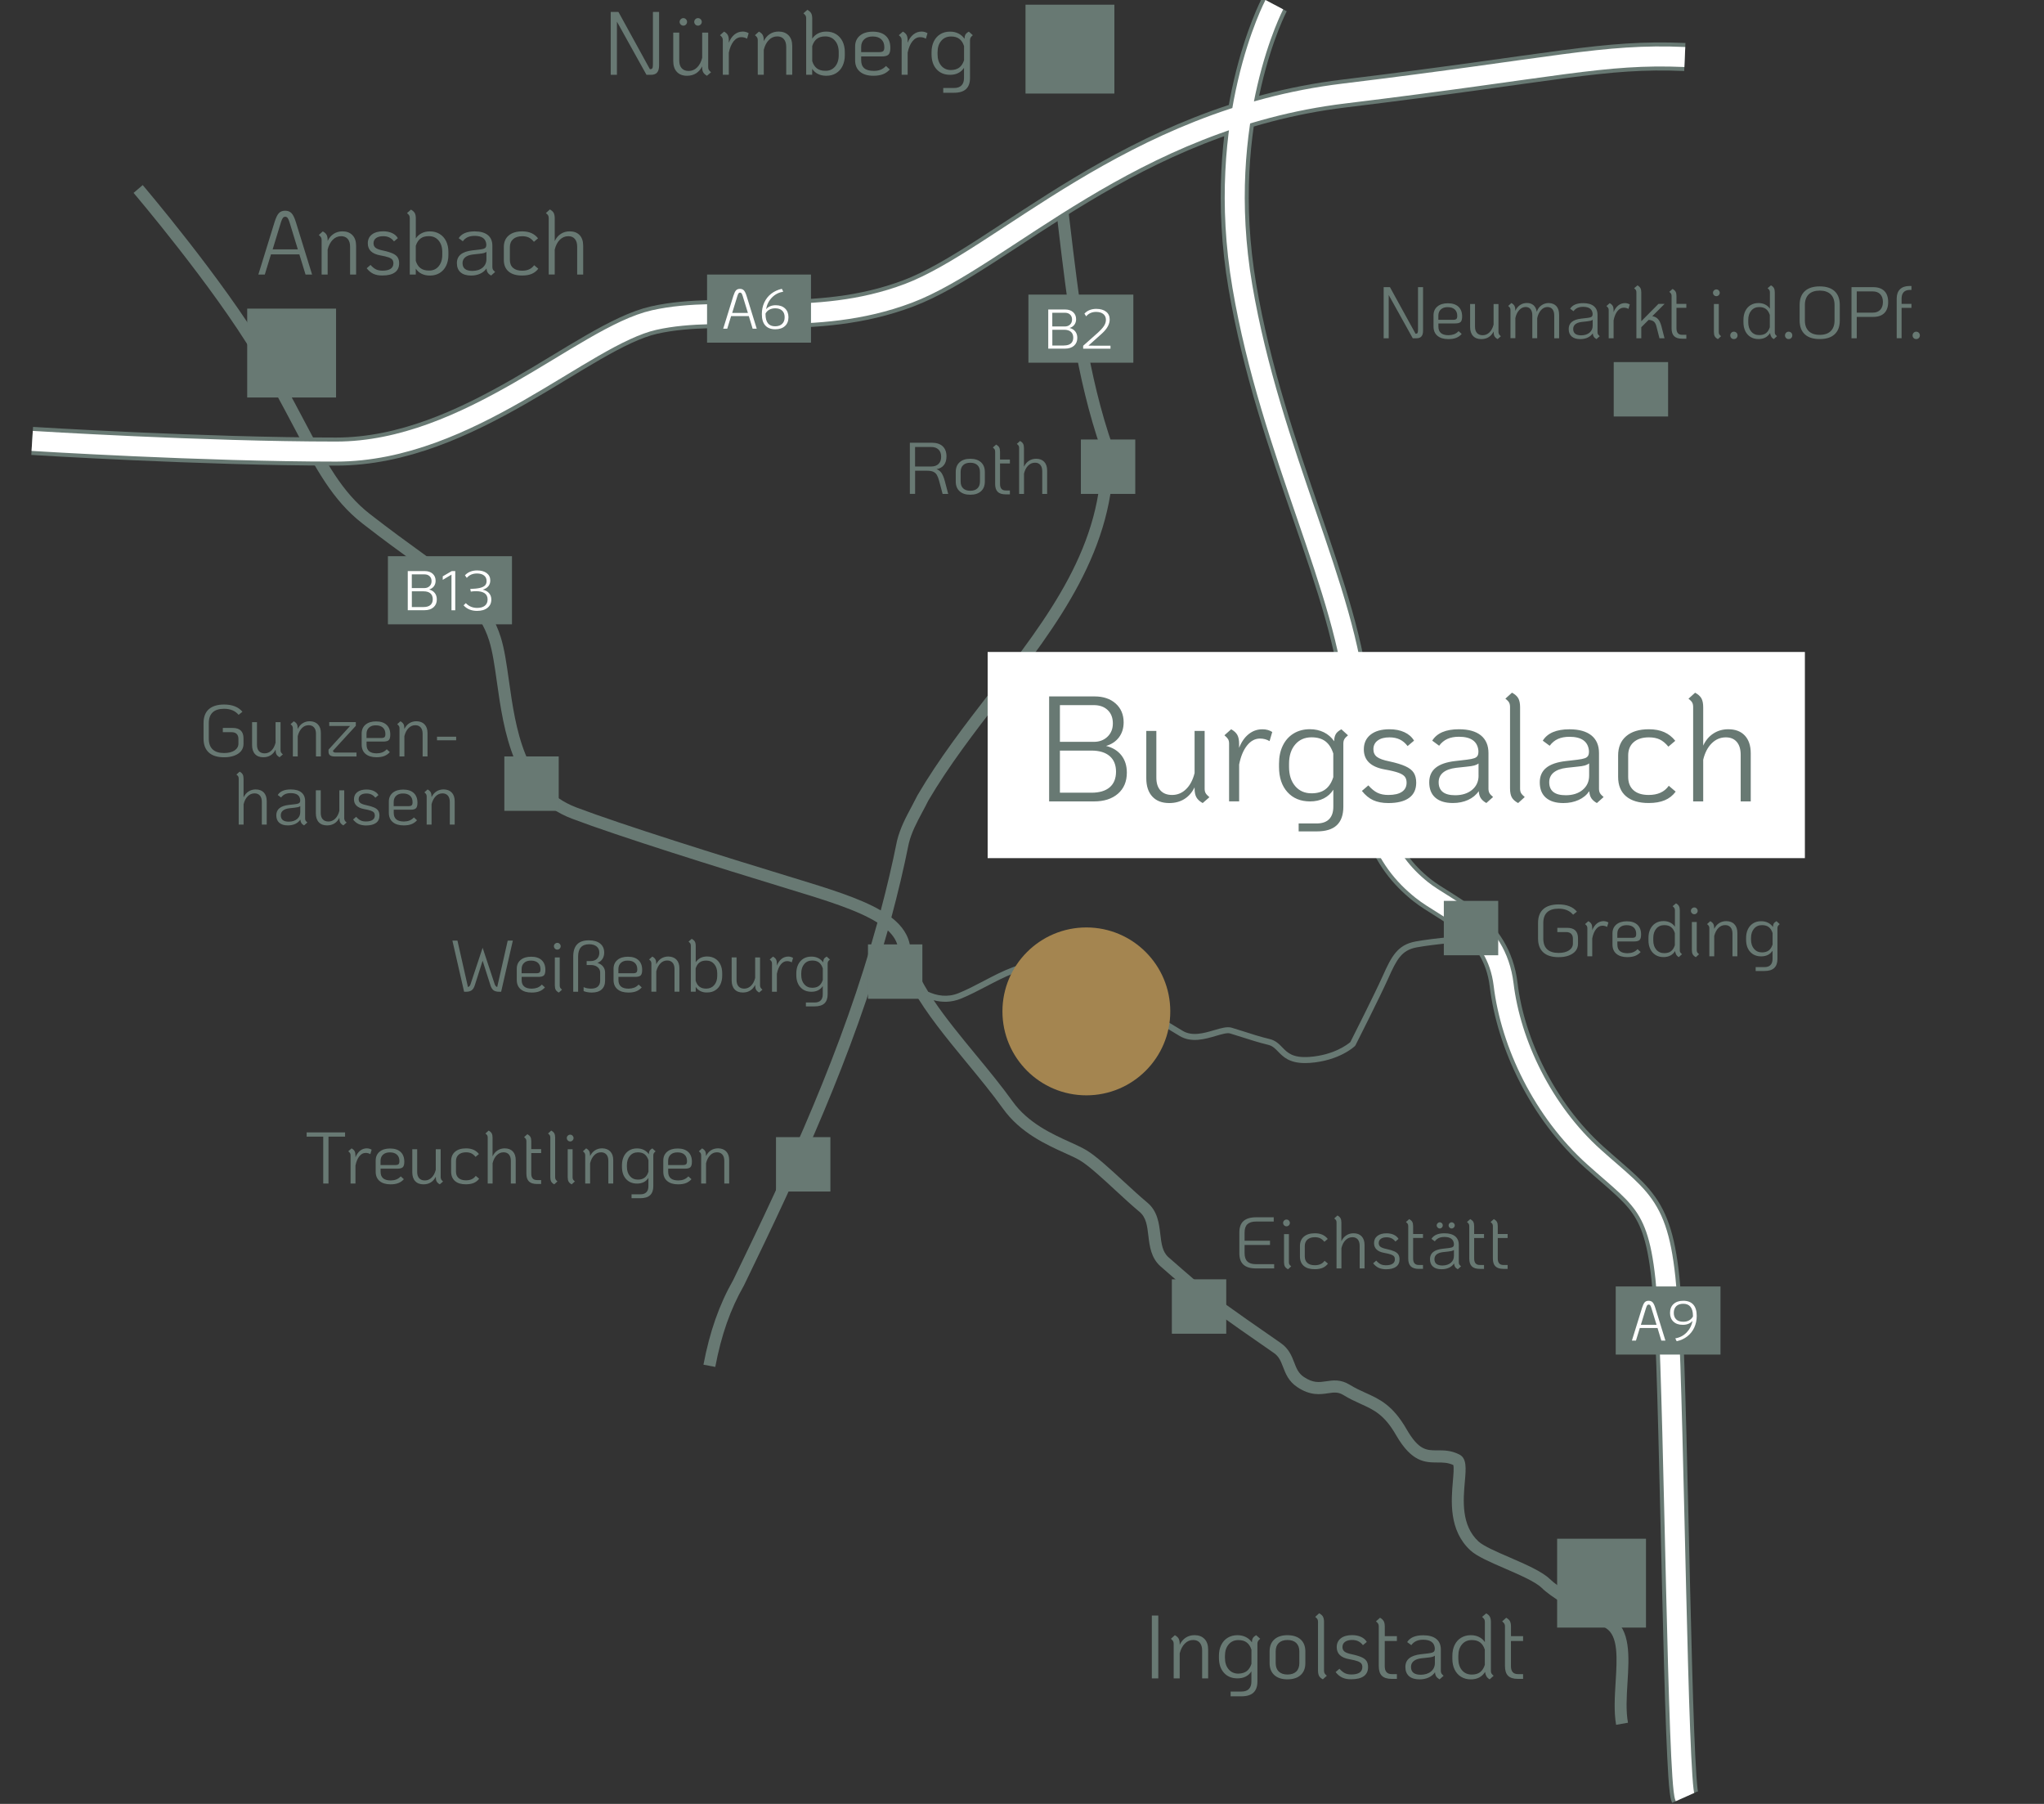
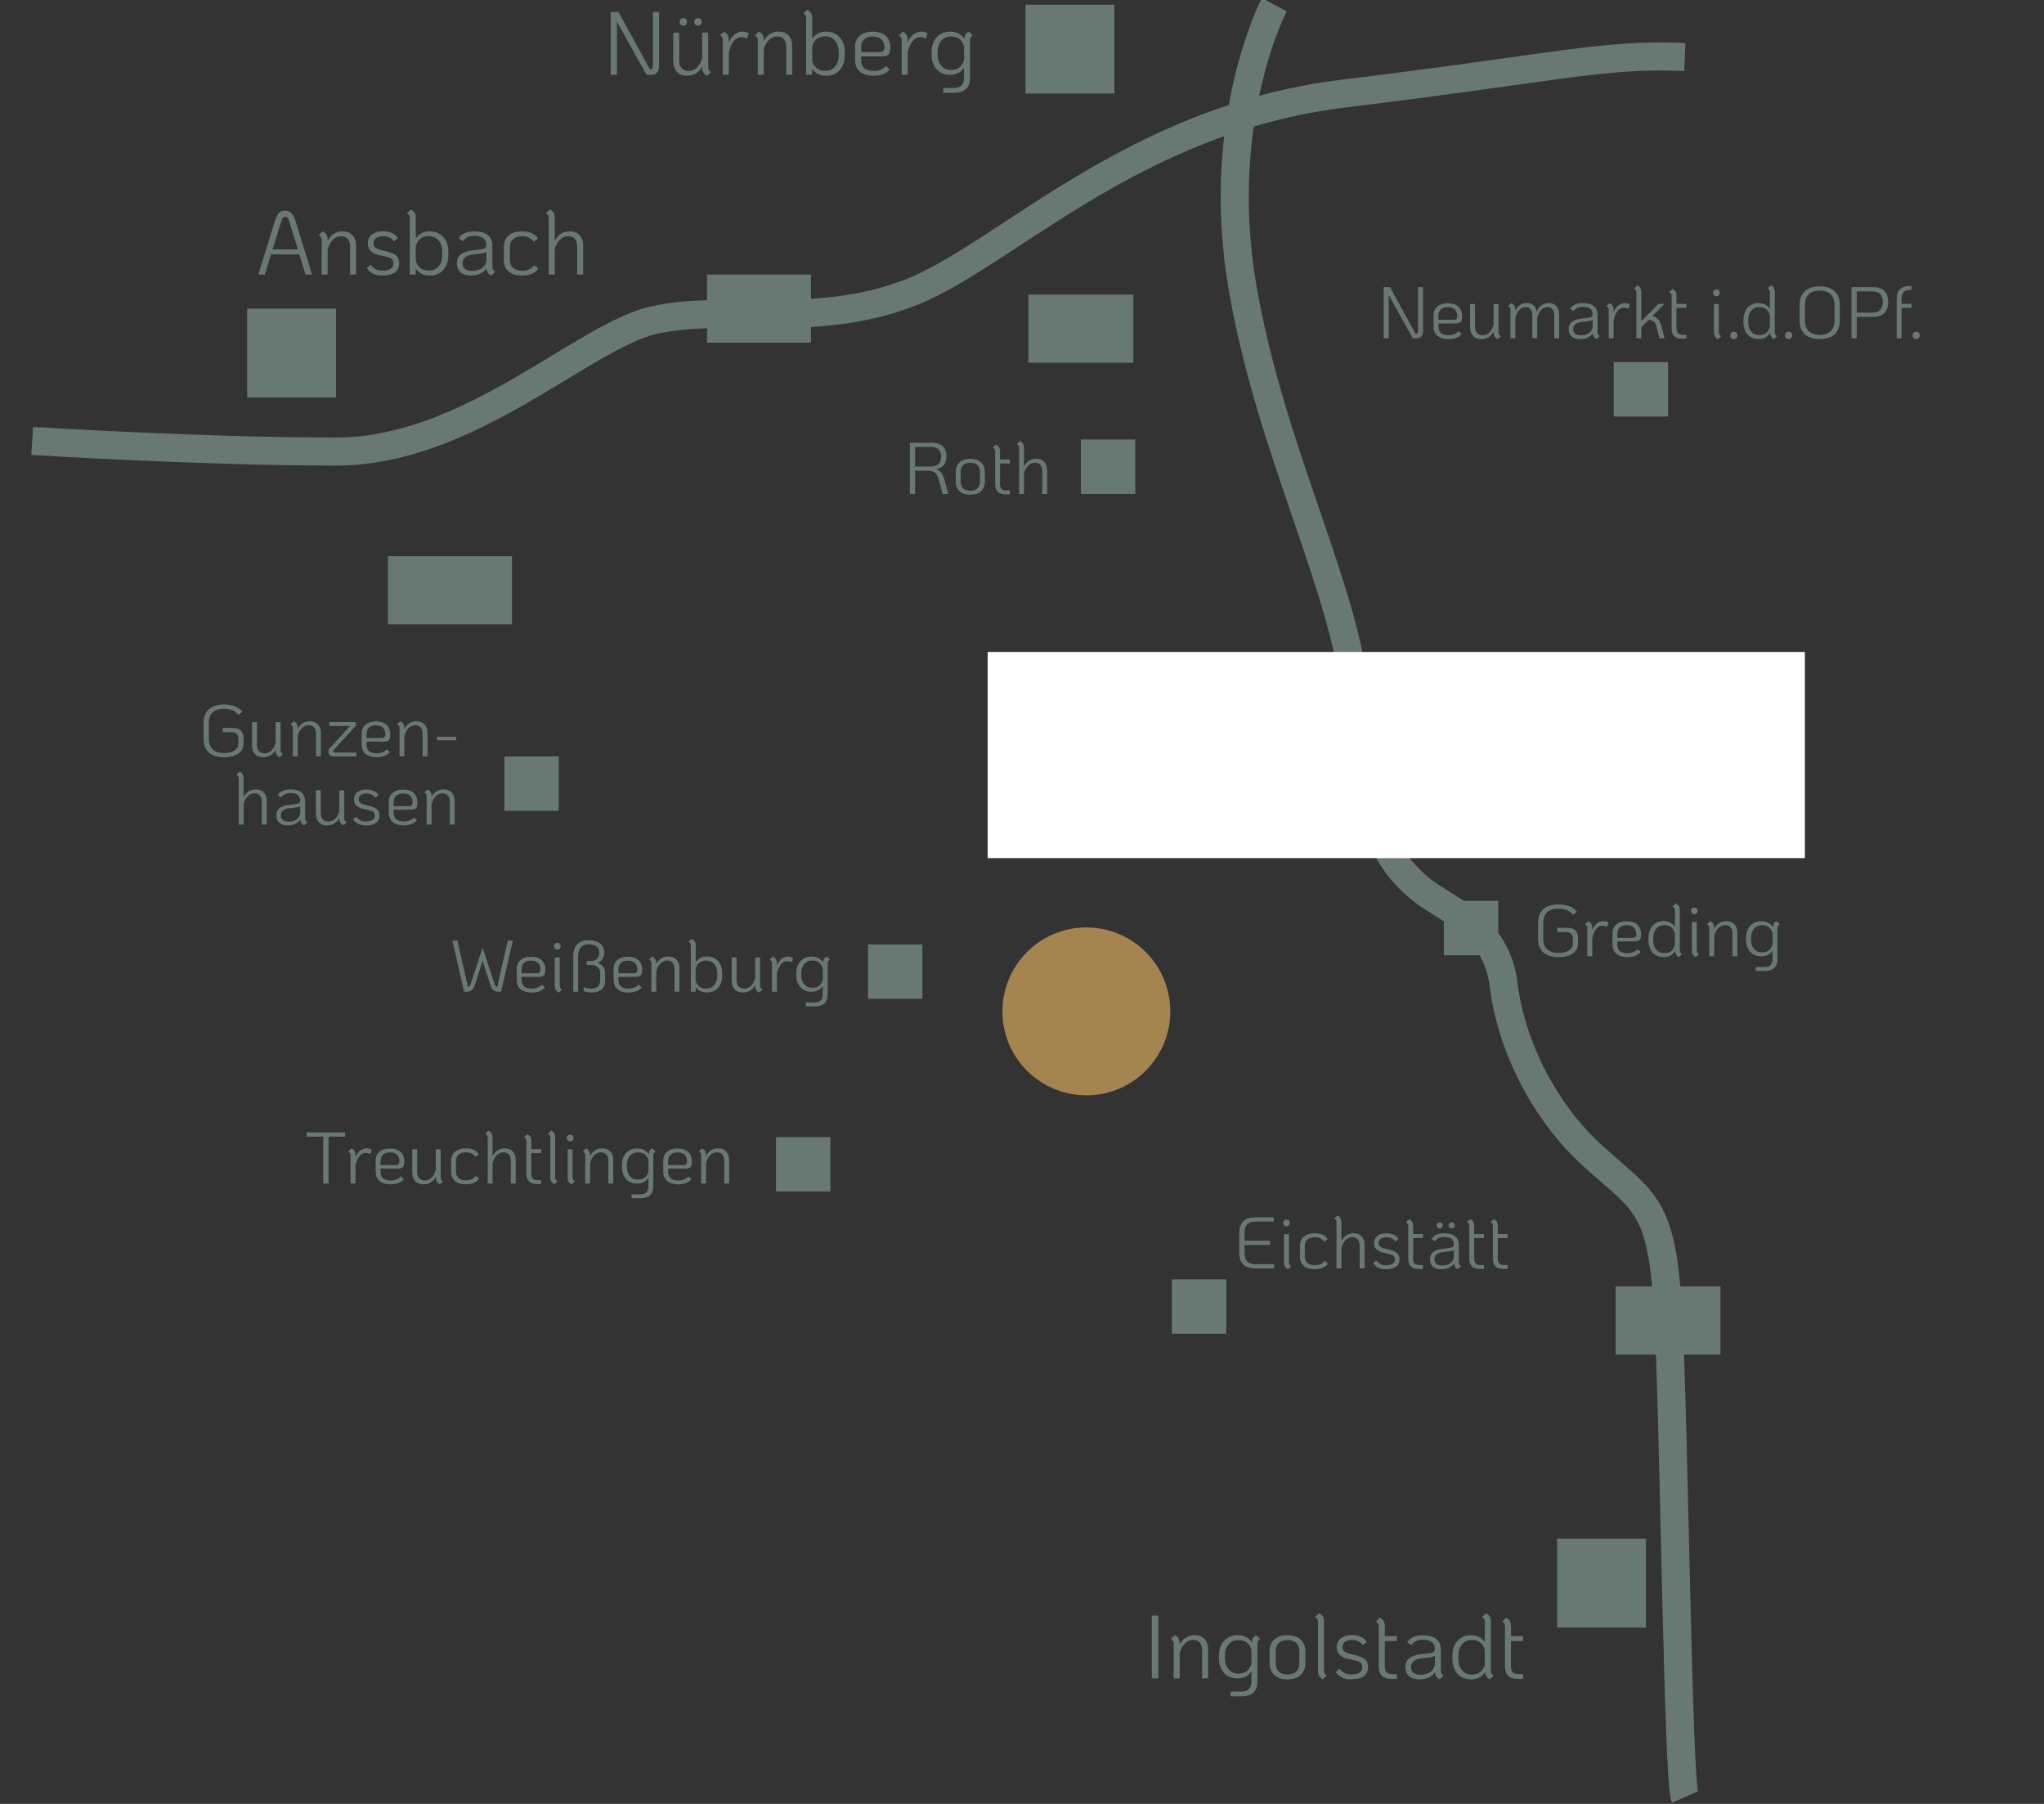
<svg xmlns="http://www.w3.org/2000/svg" viewBox="0 0 510 450">
  <rect x="0" y="0" width="510" height="450" fill="#333333" stroke="none" />
-   <path d="m406.08 419.75c.4-6.53.82-13.29-3.84-16.17-1.17-.72-2.76-1.61-4.43-2.55-4-2.24-8.98-5.03-11.09-7.11-1.93-1.89-6.04-3.67-10.02-5.4-3.22-1.39-6.54-2.83-7.78-3.97-4.38-4.02-3.83-10.32-3.43-14.92.3-3.4.51-5.86-1.4-6.81-2.06-1.03-3.85-1.03-5.45-1.02-2.74.01-4.65 0-7.71-5.31-3.44-5.97-6.72-7.46-10.2-9.03-1.27-.57-2.58-1.17-3.96-2.02-2.27-1.4-4.18-1.12-5.86-.87-1.75.26-3.27.49-5.59-1.08-1.37-.92-1.84-2.15-2.39-3.58-.63-1.63-1.34-3.48-3.4-4.9-5.67-3.91-11.54-8.03-15.31-10.75-3.03-2.19-7.92-6.47-12.65-10.61-1.54-1.35-1.78-3.4-2.06-5.78-.32-2.7-.68-5.75-3.26-7.89-1.74-1.45-3.82-3.36-5.83-5.21-3.57-3.29-6.95-6.4-9.35-7.84-1.12-.67-2.51-1.3-4.13-2.04-4.39-1.99-10.41-4.72-14.27-10.11-2.75-3.84-6.02-7.82-9.19-11.66-3.73-4.53-7.53-9.14-10.53-13.61 2 .54 4.3.62 6.77-.37 2.14-.87 4.26-1.98 6.32-3.05 4.58-2.4 9.3-4.88 14.65-4.88h.35c8.17.17 16.74 5.53 17.5 6.79.83 1.38 5.97 4.54 12.6 8.51 1.19.71 2.27 1.36 3.12 1.88 2.97 1.83 6.39.83 9.13.02 1.44-.42 2.79-.82 3.52-.61.85.25 1.81.55 2.85.89 2.03.65 4.34 1.39 6.66 1.95 1.09.26 1.73.92 2.48 1.69 1.25 1.29 2.77 2.86 6.72 2.86.37 0 .76-.01 1.17-.04 7.33-.51 11.12-4.05 11.27-4.2l.15-.2c.06-.12 6.02-11.88 8.16-16.66 2.12-4.74 3.31-7.05 7.1-7.76 4.07-.77 14.79-1.76 14.89-1.77l-.14-1.49c-.44.04-10.89 1.01-15.03 1.79-4.51.85-5.98 3.69-8.19 8.62-2.01 4.48-7.42 15.19-8.07 16.47-.58.5-4.05 3.27-10.25 3.71-4.14.29-5.45-1.06-6.71-2.36-.83-.86-1.69-1.75-3.21-2.11-2.27-.54-4.54-1.27-6.55-1.92-1.05-.34-2.03-.65-2.89-.9-1.15-.33-2.64.1-4.36.61-2.59.76-5.52 1.62-7.92.14-.85-.53-1.94-1.17-3.13-1.89-3.98-2.39-11.38-6.83-12.08-8-1.26-2.09-10.57-7.35-18.75-7.51-5.89-.13-10.89 2.5-15.73 5.04-2.11 1.11-4.11 2.15-6.18 2.99-2.83 1.15-5.48.61-7.57-.35-2.39-3.86-4.07-7.59-4.48-11.04-.36-3.01-2.04-5.42-4.71-7.5 1.62-6.05 3.09-12.19 4.35-18.48.7-2.79 1.92-5.07 3.33-7.72.51-.95 1.03-1.92 1.5-2.88 5.13-8.75 11.57-17.1 17.8-25.18 14.31-18.56 29.12-37.75 28.41-62.63l-.01-.23-.08-.22c-6.29-17.97-8.55-37.15-10.74-55.7-.23-1.96-.46-3.91-.7-5.87l-2.98.36c.24 1.95.47 3.91.7 5.86 2.2 18.63 4.47 37.9 10.81 56.12.58 23.69-13.2 41.56-27.79 60.48-6.29 8.15-12.79 16.58-18.06 25.58-.51 1.02-1.02 1.98-1.51 2.9-1.45 2.71-2.81 5.26-3.62 8.48-1.18 5.91-2.55 11.68-4.06 17.38-5.29-3.08-13-5.44-21.73-8.11l-.15-.04c-18.31-5.59-42.56-13.18-54.1-17.55-13.03-4.94-15.12-19.75-16.8-31.65-.57-4.05-1.11-7.88-2.04-10.82-2.77-8.82-8.63-13.06-19.28-20.76-3.83-2.77-8.18-5.92-13.35-9.94-6.98-5.43-10.96-12.96-16.47-23.39-2.7-5.1-5.75-10.89-9.72-17.53-10.63-17.77-30.31-40.92-30.51-41.15l-2.28 1.95c.2.23 19.72 23.19 30.2 40.73 3.93 6.57 6.96 12.32 9.64 17.39 5.68 10.76 9.79 18.53 17.28 24.36 5.22 4.06 9.58 7.22 13.44 10.01 10.45 7.56 15.7 11.36 18.17 19.23.85 2.71 1.38 6.42 1.93 10.34 1.7 12.02 4.02 28.47 18.71 34.04 11.62 4.4 35.93 12.01 54.29 17.62l.15.04c8.78 2.68 16.81 5.13 21.79 8.27-8.7 31.64-21.97 60.32-35.99 89.18-3.48 6.11-5.84 12.82-7.42 21.1l2.95.56c1.51-7.97 3.77-14.39 7.1-20.22l.05-.09c13.93-28.67 27.13-57.18 35.9-88.58 1.48 1.38 2.4 2.9 2.6 4.62.31 2.6 1.23 5.29 2.57 8.02l-.61.55c.08.08.69.75 1.7 1.55 3.33 5.98 8.41 12.15 13.39 18.2 3.14 3.81 6.38 7.74 9.07 11.5 4.33 6.05 10.77 8.97 15.47 11.1 1.53.69 2.86 1.29 3.82 1.88 2.14 1.28 5.56 4.43 8.86 7.48 2.04 1.88 4.14 3.82 5.94 5.31 1.66 1.38 1.91 3.49 2.2 5.93.31 2.62.66 5.58 3.07 7.69 4.78 4.18 9.72 8.51 12.87 10.78 3.79 2.74 9.68 6.87 15.36 10.79 1.3.89 1.74 2.05 2.31 3.51.64 1.67 1.37 3.55 3.52 5 3.29 2.21 5.74 1.84 7.71 1.55 1.45-.22 2.5-.37 3.84.45 1.54.95 2.94 1.58 4.29 2.2 3.29 1.49 5.89 2.66 8.84 7.8 3.93 6.82 7.31 6.8 10.31 6.82 1.37 0 2.59 0 3.96.63.2.61.03 2.52-.09 3.94-.43 4.93-1.08 12.37 4.39 17.38 1.61 1.48 5.01 2.95 8.62 4.51 3.55 1.54 7.58 3.29 9.11 4.79 2.4 2.36 7.36 5.14 11.73 7.59 1.65.92 3.21 1.8 4.33 2.49 3.13 1.93 2.78 7.52 2.42 13.43-.22 3.64-.46 7.41.12 10.68l2.96-.52c-.55-2.95-.33-6.53-.12-10z" fill="#687973" />
  <path d="m420.38 14.22c-20.4-.89-31.92 2.66-85.13 9.12s-85.13 40.99-108.63 49.85-45.67 2.66-63.4 6.65-46.11 32.81-79.37 32.81-75.82-2.66-75.82-2.66m309.93-108.82s-15.08 28.57-7.98 70.25 26.16 75.82 28.38 104.2 6.8 38.72 16.41 46.41c6.09 4.87 18.62 8.91 20.4 23.59 1.77 14.68 9.75 31.53 22.61 43.06s16.94 11.97 18.45 39.02 2.39 116.61 4.17 120.6" fill="none" stroke="#687973" stroke-miterlimit="10" stroke-width="7" />
-   <path d="m420.38 14.22c-20.4-.89-31.92 2.66-85.13 9.12s-85.13 40.99-108.63 49.85-45.67 2.66-63.4 6.65-46.11 32.81-79.37 32.81-75.82-2.66-75.82-2.66m309.93-108.82s-15.08 28.57-7.98 70.25 26.16 75.82 28.38 104.2 6.8 38.72 16.41 46.41c6.09 4.87 18.62 8.91 20.4 23.59 1.77 14.68 9.75 31.53 22.61 43.06s16.94 11.97 18.45 39.02 2.39 116.61 4.17 120.6" fill="none" stroke="#fff" stroke-miterlimit="10" stroke-width="5" />
  <path d="m278.05 23.34h-22.17v-22.17h22.17zm-194.2 53.65h-22.17v22.17h22.17zm146.29 158.6h-13.57v13.57h13.57zm-90.73-46.89h-13.57v13.57h13.57zm166.55 130.44h-13.57v13.57h13.57zm-22.7-209.5h-13.57v13.57h13.57zm90.56 115.09h-13.57v13.57h13.57zm-166.63 58.94h-13.57v13.57h13.57zm209.02-193.34h-13.57v13.57h13.57zm-5.52 293.52h-22.17v22.17h22.17zm-282.95-245.1h-30.95v16.99h30.95zm155.04-65.26h-26.18v16.99h26.18zm146.5 247.43h-26.14v16.99h26.14zm-226.93-252.43h-25.93v16.99h25.93z" fill="#687973" />
  <path d="m164.45 2.98v13.35c0 .79-.17 1.38-.49 1.76s-.84.57-1.52.57h-1.14l-7.37-13.26v13.26h-1.55v-15.68h1.93l7.84 14.27h.16c.22 0 .38-.08.47-.25.09-.16.13-.46.13-.87v-13.15zm12.39 14.43c.1.17.29.38.57.62l-1.01.87c-.45-.25-.76-.54-.94-.86s-.27-.76-.27-1.33v-.16c-.37.76-.88 1.34-1.52 1.75-.64.4-1.4.6-2.26.6-1.09 0-1.93-.33-2.53-.97-.6-.65-.9-1.56-.9-2.74v-7.06h1.5v6.97c0 .84.21 1.48.62 1.93s.99.67 1.74.67c.81 0 1.5-.29 2.09-.87s1.01-1.38 1.27-2.4v-6.3h1.5v8.62c0 .27.05.49.14.66zm-6.99-11.29c-.19-.19-.28-.41-.28-.66s.09-.47.28-.66.41-.28.66-.28.47.09.65.28.27.41.27.66-.09.47-.27.66-.4.28-.65.28-.47-.09-.66-.28zm3.64 0c-.18-.19-.27-.41-.27-.66s.09-.47.27-.66.4-.28.67-.28c.25 0 .47.09.66.28s.28.41.28.66-.09.47-.28.66-.41.28-.66.28c-.26 0-.49-.09-.67-.28zm13.31 2.16-.4 1.37c-.43-.25-.91-.38-1.43-.38-.73 0-1.37.34-1.93 1.03-.55.69-.95 1.64-1.19 2.84v5.51h-1.5v-8.62c0-.27-.05-.49-.15-.66s-.28-.37-.55-.59l1.01-.9c.45.25.76.54.93.86s.26.77.26 1.33v.58c.34-.88.82-1.56 1.42-2.05.6-.48 1.29-.73 2.07-.73.56.01 1.04.15 1.46.41zm9.97.55c.6.63.9 1.51.9 2.63v7.19h-1.5v-6.97c0-.82-.2-1.46-.59-1.92-.4-.46-.95-.68-1.65-.68-.81 0-1.5.3-2.09.9s-1.01 1.41-1.27 2.44v6.23h-1.5v-8.62c0-.27-.05-.49-.15-.66s-.28-.37-.55-.59l.99-.9c.46.25.78.54.95.86s.26.77.26 1.33v.2c.37-.78.88-1.37 1.51-1.78s1.37-.62 2.21-.62c1.05.01 1.88.33 2.48.96zm7.34 9.63c-.6-.29-1.08-.72-1.46-1.29v1.48h-1.5v-14.06c0-.28-.04-.51-.13-.67s-.28-.37-.56-.6l.99-.87c.45.25.76.54.94.85s.27.76.27 1.34v4.99c.39-.57.88-1 1.47-1.3s1.27-.45 2.03-.45c.93 0 1.74.21 2.44.64s1.24 1.03 1.62 1.8c.38.78.57 1.68.57 2.71v.72c0 1.03-.19 1.93-.57 2.71s-.92 1.38-1.61 1.8c-.69.43-1.5.64-2.43.64-.78 0-1.47-.14-2.07-.44zm4.24-1.84c.61-.72.92-1.67.92-2.87v-.72c0-1.19-.31-2.15-.92-2.87s-1.43-1.08-2.44-1.08c-.87 0-1.56.2-2.08.6s-.91 1.01-1.17 1.81v3.76c.25.81.64 1.41 1.17 1.81s1.22.6 2.08.6c1.01.03 1.82-.33 2.44-1.04zm11.35.78c.49-.19.95-.51 1.37-.94l.94.87c-.48.54-1.05.93-1.7 1.19-.66.25-1.46.38-2.4.38-1.43 0-2.55-.34-3.35-1.02s-1.2-1.63-1.2-2.86v-3.4c0-1.15.39-2.06 1.18-2.72.78-.66 1.86-1 3.24-1 1.4 0 2.48.35 3.24 1.05.75.7 1.13 1.69 1.13 2.98 0 .82-.15 1.39-.46 1.69-.31.31-.88.46-1.71.46h-5.11v.94c0 .9.26 1.56.77 2 .52.44 1.3.66 2.36.66.64.01 1.21-.09 1.7-.28zm-4.06-7.6c-.51.47-.77 1.11-.77 1.92v1.28h4.48c.51 0 .85-.09 1.03-.26s.27-.5.27-.97c0-.84-.25-1.49-.76-1.96s-1.22-.71-2.13-.71c-.9-.01-1.61.23-2.12.7zm15.78-1.52-.4 1.37c-.43-.25-.91-.38-1.43-.38-.73 0-1.37.34-1.93 1.03-.55.69-.95 1.64-1.19 2.84v5.51h-1.5v-8.62c0-.27-.05-.49-.15-.66s-.28-.37-.55-.59l1.01-.9c.45.25.76.54.93.86s.26.77.26 1.33v.58c.34-.88.82-1.56 1.42-2.05.6-.48 1.29-.73 2.07-.73.56.01 1.04.15 1.46.41zm11.31.5c-.27.22-.45.42-.55.59s-.15.39-.15.66v9.41c0 1.24-.33 2.16-.99 2.78-.66.61-1.66.92-3 .92h-2.69v-1.19h2.69c.82 0 1.44-.21 1.86-.64s.63-1.05.63-1.87v-2.53c-.36.57-.83 1-1.42 1.3s-1.27.45-2.05.45c-1.42 0-2.55-.46-3.38-1.39-.84-.93-1.25-2.18-1.25-3.76v-.47c0-1.03.19-1.93.57-2.71s.92-1.38 1.61-1.8c.69-.43 1.5-.64 2.43-.64.78 0 1.47.15 2.09.46s1.13.75 1.53 1.33c0-.4.07-.74.21-1.02s.43-.53.86-.77zm-3.36 8.06c.52-.4.91-1.01 1.17-1.81v-3.52c-.25-.81-.64-1.41-1.17-1.81-.52-.4-1.22-.6-2.08-.6-1.02 0-1.83.36-2.44 1.08s-.92 1.67-.92 2.87v.47c0 1.19.31 2.15.92 2.87s1.43 1.08 2.44 1.08c.86-.02 1.56-.23 2.08-.63zm-164.68 46.61h-7.08l-1.54 5.04h-1.61l4.05-13.1c.33-1.06.68-1.8 1.06-2.21s.91-.62 1.58-.62 1.2.21 1.59.62.75 1.15 1.08 2.21l4.05 13.1h-1.63zm-.38-1.25-2.08-6.79c-.16-.51-.32-.86-.47-1.05s-.35-.29-.6-.29c-.24 0-.43.1-.58.29s-.31.55-.47 1.05l-2.08 6.79zm13.64-3.53c.6.63.9 1.51.9 2.63v7.19h-1.5v-6.97c0-.82-.2-1.46-.59-1.92-.4-.46-.95-.68-1.65-.68-.81 0-1.5.3-2.09.9s-1.01 1.41-1.27 2.44v6.23h-1.5v-8.62c0-.27-.05-.49-.15-.66s-.28-.37-.55-.59l.99-.9c.46.25.78.54.95.86s.26.77.26 1.33v.2c.37-.78.88-1.37 1.51-1.78s1.37-.62 2.21-.62c1.06.01 1.88.33 2.48.96zm5.23 9.64c-.62-.28-1.18-.75-1.69-1.39l.96-.83c.46.52.92.89 1.37 1.11s.99.32 1.61.32c.9 0 1.58-.16 2.04-.47s.69-.77.69-1.37c0-.37-.09-.67-.27-.9-.18-.22-.49-.42-.94-.58s-1.13-.33-2.04-.49c-2.09-.37-3.14-1.37-3.14-3 0-.94.34-1.68 1.02-2.21s1.62-.8 2.81-.8c.85 0 1.59.15 2.23.44.63.29 1.12.71 1.44 1.27l-.96.81c-.34-.45-.74-.78-1.18-.99s-.95-.31-1.53-.31c-.75 0-1.33.16-1.76.47s-.64.75-.64 1.3c0 .49.18.87.53 1.14s.97.49 1.85.67c1.03.22 1.83.47 2.41.73s.99.59 1.23.97c.25.39.37.88.37 1.48 0 1-.35 1.76-1.06 2.27-.71.52-1.74.77-3.1.77-.88.02-1.63-.12-2.25-.41zm12.02-.01c-.6-.29-1.08-.72-1.46-1.29v1.48h-1.5v-14.06c0-.28-.04-.51-.13-.67s-.28-.37-.56-.6l.99-.87c.45.25.76.54.94.85s.27.76.27 1.34v4.99c.39-.57.88-1 1.47-1.3s1.27-.45 2.03-.45c.93 0 1.74.21 2.44.64s1.24 1.03 1.62 1.8c.38.78.57 1.68.57 2.71v.72c0 1.03-.19 1.93-.57 2.71s-.92 1.38-1.61 1.8c-.69.43-1.5.64-2.43.64-.79 0-1.47-.15-2.07-.44zm4.23-1.85c.61-.72.92-1.67.92-2.87v-.72c0-1.19-.31-2.15-.92-2.87s-1.43-1.08-2.44-1.08c-.87 0-1.56.2-2.08.6s-.91 1.01-1.17 1.81v3.76c.25.81.64 1.41 1.17 1.81s1.22.6 2.08.6c1.02.04 1.83-.32 2.44-1.04zm13.56.8c.1.17.28.37.55.59l-1.01.9c-.37-.21-.65-.45-.83-.72s-.28-.62-.31-1.05c-.39.57-.92 1-1.59 1.31s-1.43.46-2.26.46c-1.13 0-2.01-.27-2.62-.8s-.92-1.3-.92-2.3c0-.93.32-1.65.96-2.17s1.61-.86 2.91-1.01l1.75-.2c.49-.06.86-.13 1.11-.22s.41-.22.5-.39.13-.41.11-.73c-.13-1.39-1.11-2.08-2.91-2.08-.67 0-1.25.11-1.72.32-.48.22-.89.56-1.23 1.02l-1.03-.76c.7-1.13 2.03-1.7 3.99-1.7 1.43 0 2.53.31 3.28.92s1.13 1.49 1.13 2.64v5.31c0 .27.05.49.14.66zm-2.58-.48c.64-.54.96-1.25.96-2.13v-1.81c-.18.13-.4.24-.65.3-.25.07-.6.12-1.05.17l-1.66.18c-.85.1-1.5.34-1.94.71s-.66.85-.66 1.44c0 1.3.82 1.95 2.46 1.95 1.05-.01 1.9-.27 2.54-.81zm6.49.96c-.79-.67-1.19-1.64-1.19-2.91v-3.18c0-1.24.4-2.2 1.21-2.89s1.93-1.03 3.38-1.03c.88 0 1.64.14 2.29.43.64.28 1.19.72 1.66 1.3l-1.03.87c-.42-.51-.85-.87-1.3-1.08s-.99-.31-1.61-.31c-.97 0-1.73.24-2.27.72s-.82 1.14-.82 1.99v3.18c0 .87.26 1.53.79 2s1.29.71 2.27.71c.67 0 1.25-.11 1.75-.34.49-.22.91-.57 1.25-1.03l1.03.87c-.43.58-.98 1.01-1.64 1.29s-1.46.41-2.4.41c-1.45.01-2.58-.33-3.37-1zm17.73-9.07c.59.63.88 1.51.88 2.64v7.19h-1.5v-6.97c0-.82-.19-1.46-.58-1.92s-.93-.68-1.63-.68c-.81 0-1.51.29-2.11.88s-1.02 1.41-1.28 2.45v6.23h-1.5v-14.08c0-.28-.05-.51-.15-.68s-.28-.36-.55-.57l.99-.9c.46.25.78.54.95.86s.26.77.26 1.33v5.71c.36-.78.86-1.38 1.51-1.8.65-.43 1.39-.64 2.23-.64 1.07.01 1.89.32 2.48.95zm-16.67 175.98-2.92 12.76h-.47c-.62 0-1.1-.12-1.43-.37s-.59-.67-.77-1.25l-1.95-6.12-1.95 6.12c-.18.58-.44 1-.78 1.25s-.81.37-1.42.37h-.47l-2.92-12.76h1.26l2.62 11.59c.16-.05.29-.13.4-.25s.2-.3.27-.53l2.99-9.02 2.99 9.02c.08.23.18.41.28.53s.23.2.37.24l2.62-11.57zm6.13 11.74c.4-.16.77-.41 1.11-.77l.77.71c-.39.44-.85.76-1.38.97-.54.21-1.18.31-1.95.31-1.17 0-2.08-.28-2.73-.83s-.97-1.33-.97-2.32v-2.77c0-.94.32-1.67.96-2.21s1.52-.81 2.63-.81c1.14 0 2.02.29 2.63.86s.92 1.38.92 2.42c0 .67-.12 1.13-.37 1.38s-.71.37-1.39.37h-4.16v.77c0 .73.21 1.27.63 1.63s1.06.54 1.92.54c.51-.02.97-.1 1.38-.25zm-3.31-6.19c-.42.38-.63.9-.63 1.56v1.04h3.65c.41 0 .69-.07.84-.21s.22-.4.22-.79c0-.68-.21-1.21-.62-1.59s-.99-.57-1.73-.57c-.74-.02-1.31.17-1.73.56zm7.68-3.55c-.17-.17-.25-.37-.25-.6s.08-.43.25-.59.37-.25.6-.25.43.08.59.25.25.36.25.59-.08.43-.25.6-.36.25-.59.25c-.23.01-.43-.08-.6-.25zm.19 10.26c-.14-.26-.21-.62-.21-1.08v-6.98h1.22v7.02c0 .22.04.4.12.54s.23.3.45.48l-.8.73c-.38-.22-.64-.45-.78-.71zm11.83-5.78c.33.42.5.92.5 1.49v2.02c0 .95-.29 1.68-.86 2.2s-1.39.77-2.46.77c-.73 0-1.41-.12-2.04-.36v-1c.52.26 1.14.38 1.86.38.75 0 1.32-.17 1.7-.52s.57-.85.57-1.52v-1.97c0-.56-.22-1.01-.65-1.36s-1-.52-1.7-.52h-1.02v-.98h.98c.67 0 1.2-.19 1.59-.56s.59-.88.59-1.52c0-.67-.22-1.19-.67-1.56-.44-.37-1.07-.56-1.87-.56-1.83 0-2.75 1.03-2.75 3.08v8.77h-1.22v-8.77c0-1.36.32-2.38.97-3.05.64-.67 1.62-1.01 2.92-1.01 1.21 0 2.16.27 2.83.81s1.01 1.3 1.01 2.27c0 .59-.15 1.12-.44 1.57s-.71.78-1.24.98c.61.19 1.07.5 1.4.92zm7.76 5.26c.4-.16.77-.41 1.11-.77l.77.71c-.39.44-.85.76-1.38.97-.54.21-1.18.31-1.95.31-1.17 0-2.08-.28-2.73-.83s-.97-1.33-.97-2.32v-2.77c0-.94.32-1.67.96-2.21s1.52-.81 2.63-.81c1.14 0 2.02.29 2.63.86s.92 1.38.92 2.42c0 .67-.12 1.13-.37 1.38s-.71.37-1.39.37h-4.16v.77c0 .73.21 1.27.63 1.63s1.06.54 1.92.54c.51-.02.97-.1 1.38-.25zm-3.31-6.19c-.42.38-.63.9-.63 1.56v1.04h3.65c.41 0 .69-.07.84-.21s.22-.4.22-.79c0-.68-.21-1.21-.62-1.59s-.99-.57-1.73-.57c-.74-.02-1.31.17-1.73.56zm13.86-.79c.49.52.73 1.23.73 2.14v5.85h-1.22v-5.67c0-.67-.16-1.19-.48-1.56s-.77-.56-1.34-.56c-.66 0-1.22.24-1.7.73s-.82 1.15-1.03 1.99v5.07h-1.22v-7.02c0-.22-.04-.4-.12-.54s-.23-.3-.45-.48l.8-.73c.38.21.63.44.77.7s.21.62.21 1.08v.16c.3-.63.71-1.12 1.23-1.45s1.12-.5 1.8-.5c.86.02 1.53.28 2.02.79zm5.98 7.84c-.49-.24-.88-.59-1.18-1.05v1.2h-1.22v-11.45c0-.23-.04-.41-.11-.55s-.22-.3-.46-.49l.8-.71c.36.21.62.44.77.69.15.26.22.62.22 1.09v4.06c.32-.46.71-.81 1.19-1.06s1.03-.37 1.65-.37c.75 0 1.42.17 1.99.52s1.01.84 1.32 1.47.46 1.37.46 2.21v.58c0 .84-.16 1.57-.46 2.21s-.75 1.12-1.31 1.47c-.57.35-1.22.52-1.98.52-.64.02-1.2-.1-1.68-.34zm3.44-1.5c.5-.58.75-1.36.75-2.33v-.58c0-.97-.25-1.75-.75-2.33s-1.16-.88-1.99-.88c-.71 0-1.27.16-1.7.49s-.74.82-.95 1.48v3.06c.21.66.52 1.15.95 1.48s.99.49 1.7.49c.83-.01 1.49-.3 1.99-.88zm11.57.64c.08.14.23.31.46.5l-.82.71c-.37-.21-.62-.44-.77-.7s-.22-.62-.22-1.08v-.13c-.3.62-.72 1.09-1.24 1.42s-1.14.49-1.84.49c-.89 0-1.57-.26-2.06-.79s-.73-1.27-.73-2.23v-5.74h1.22v5.67c0 .68.17 1.2.5 1.57.33.36.8.55 1.41.55.66 0 1.22-.24 1.7-.71s.82-1.12 1.03-1.95v-5.12h1.22v7.02c.02.21.06.38.14.52zm8.1-7.42-.33 1.11c-.35-.21-.74-.31-1.17-.31-.6 0-1.12.28-1.57.84s-.77 1.33-.97 2.32v4.48h-1.22v-7.02c0-.22-.04-.4-.12-.54s-.23-.3-.45-.48l.82-.73c.37.21.62.44.76.7s.21.62.21 1.08v.47c.28-.72.67-1.27 1.16-1.67.49-.39 1.05-.59 1.69-.59.45.01.85.12 1.19.34zm9.2.4c-.22.18-.37.34-.45.48s-.12.32-.12.54v7.66c0 1.01-.27 1.76-.8 2.26s-1.35.75-2.44.75h-2.19v-.97h2.19c.67 0 1.17-.17 1.51-.52s.51-.85.51-1.52v-2.06c-.29.46-.68.81-1.16 1.06-.48.24-1.04.36-1.67.36-1.15 0-2.07-.38-2.75-1.13s-1.02-1.77-1.02-3.06v-.38c0-.84.15-1.57.46-2.21.31-.63.75-1.12 1.31-1.47.57-.35 1.22-.52 1.98-.52.63 0 1.2.12 1.71.37.5.25.92.61 1.25 1.08 0-.33.06-.6.17-.83.12-.22.35-.43.7-.63zm-2.73 6.56c.43-.33.74-.82.95-1.48v-2.86c-.21-.66-.52-1.15-.95-1.48-.42-.33-.99-.49-1.69-.49-.83 0-1.49.29-1.99.88s-.75 1.36-.75 2.33v.38c0 .97.25 1.75.75 2.33s1.16.88 1.99.88c.7 0 1.27-.16 1.69-.49zm-152.26-58.21c-.87-.8-1.3-1.95-1.3-3.45v-3.88c0-1.52.43-2.67 1.3-3.45s2.15-1.18 3.84-1.18c2.03 0 3.55.6 4.56 1.8l-.95.77c-.85-1.01-2.06-1.51-3.63-1.51-1.26 0-2.21.3-2.85.9s-.96 1.49-.96 2.67v3.88c0 1.19.32 2.09.97 2.69.64.6 1.59.9 2.84.9 1.09 0 1.96-.21 2.61-.64.64-.43.97-1 .97-1.71v-1.17c0-.55-.15-.96-.44-1.25s-.71-.43-1.26-.43h-2.19v-1.06h2.46c1.8 0 2.7.87 2.7 2.61v1.37c0 .68-.2 1.27-.59 1.77-.4.5-.96.88-1.7 1.16s-1.59.41-2.58.41c-1.66-.01-2.93-.4-3.8-1.2zm18.03-.02c.08.14.23.31.46.5l-.82.71c-.37-.21-.62-.44-.77-.7s-.22-.62-.22-1.08v-.13c-.3.62-.72 1.09-1.24 1.42s-1.14.49-1.84.49c-.89 0-1.57-.26-2.06-.79s-.73-1.27-.73-2.23v-5.74h1.22v5.67c0 .68.17 1.2.5 1.57.33.36.8.55 1.41.55.66 0 1.22-.24 1.7-.71s.82-1.12 1.03-1.95v-5.12h1.24v7.02c0 .2.04.38.12.52zm9.21-6.98c.49.52.73 1.23.73 2.14v5.85h-1.22v-5.67c0-.67-.16-1.19-.48-1.56s-.77-.56-1.34-.56c-.66 0-1.22.24-1.7.73s-.82 1.15-1.03 1.99v5.07h-1.22v-7.02c0-.22-.04-.4-.12-.54s-.23-.3-.45-.48l.8-.73c.38.21.63.44.77.7s.21.62.21 1.08v.16c.3-.63.71-1.12 1.23-1.45s1.12-.5 1.8-.5c.86.02 1.53.28 2.02.79zm9.62 7.03v.97h-5.45c-1.02 0-1.53-.39-1.53-1.17v-.53l5.38-5.91h-5.2v-.97h6.63v.93l-5.71 6.23c.04.29.25.44.64.44h5.24zm6.44-.06c.4-.16.77-.41 1.11-.77l.77.71c-.39.44-.85.76-1.38.97-.54.21-1.18.31-1.95.31-1.17 0-2.08-.28-2.73-.83s-.97-1.33-.97-2.32v-2.77c0-.94.32-1.67.96-2.21s1.52-.81 2.63-.81c1.14 0 2.02.29 2.63.86s.92 1.38.92 2.42c0 .67-.12 1.13-.37 1.38s-.71.37-1.39.37h-4.16v.77c0 .73.21 1.27.63 1.63s1.06.54 1.92.54c.51-.01.98-.09 1.38-.25zm-3.31-6.18c-.42.38-.63.9-.63 1.56v1.04h3.65c.41 0 .69-.07.84-.21s.22-.4.22-.79c0-.68-.21-1.21-.62-1.59s-.99-.57-1.73-.57c-.74-.02-1.31.17-1.73.56zm13.86-.79c.49.52.73 1.23.73 2.14v5.85h-1.22v-5.67c0-.67-.16-1.19-.48-1.56s-.77-.56-1.34-.56c-.66 0-1.22.24-1.7.73s-.82 1.15-1.03 1.99v5.07h-1.22v-7.02c0-.22-.04-.4-.12-.54s-.23-.3-.45-.48l.8-.73c.38.21.63.44.77.7s.21.62.21 1.08v.16c.3-.63.71-1.12 1.23-1.45s1.12-.5 1.8-.5c.86.02 1.54.28 2.02.79zm3.1 3.07h4.78v.89h-4.78zm-43.21 13.92c.48.51.72 1.23.72 2.15v5.85h-1.22v-5.67c0-.67-.16-1.19-.47-1.56-.32-.37-.76-.56-1.33-.56-.66 0-1.23.24-1.71.72-.49.48-.83 1.15-1.04 2v5.07h-1.22v-11.46c0-.23-.04-.42-.12-.56s-.23-.29-.45-.46l.8-.73c.38.21.63.44.77.7s.21.62.21 1.08v4.65c.29-.63.7-1.12 1.23-1.47s1.13-.52 1.81-.52c.87.01 1.54.26 2.02.77zm10.41 6.99c.08.14.23.3.45.48l-.82.73c-.3-.17-.53-.36-.67-.58s-.23-.5-.25-.86c-.32.46-.75.82-1.29 1.07s-1.16.37-1.84.37c-.92 0-1.63-.21-2.13-.65-.5-.43-.75-1.05-.75-1.87 0-.75.26-1.34.78-1.77.52-.42 1.31-.7 2.37-.82l1.42-.16c.4-.05.7-.11.9-.18s.34-.18.41-.32.1-.34.09-.59c-.11-1.13-.9-1.69-2.37-1.69-.55 0-1.01.09-1.4.26-.39.18-.72.45-1 .83l-.84-.62c.57-.92 1.65-1.39 3.24-1.39 1.17 0 2.06.25 2.67.75s.92 1.21.92 2.15v4.32c-.01.22.03.4.11.54zm-2.1-.39c.52-.44.78-1.01.78-1.73v-1.48c-.15.11-.32.19-.53.25-.21.05-.49.1-.86.14l-1.35.15c-.69.08-1.22.28-1.58.57s-.54.69-.54 1.18c0 1.06.67 1.59 2 1.59.87-.01 1.55-.23 2.08-.67zm11.89.39c.08.14.23.31.46.5l-.82.71c-.37-.21-.62-.44-.77-.7s-.22-.62-.22-1.08v-.13c-.3.62-.72 1.09-1.24 1.42s-1.14.49-1.84.49c-.89 0-1.57-.26-2.06-.79s-.73-1.27-.73-2.23v-5.74h1.22v5.67c0 .68.17 1.2.5 1.57.33.36.8.55 1.41.55.66 0 1.22-.24 1.7-.71s.82-1.12 1.03-1.95v-5.12h1.22v7.02c.02.2.06.38.14.52zm3.44.87c-.5-.23-.96-.61-1.38-1.13l.78-.67c.38.43.75.73 1.11.9.36.18.8.26 1.31.26.73 0 1.28-.13 1.66-.38s.57-.62.57-1.11c0-.3-.07-.55-.22-.73s-.4-.34-.77-.47-.92-.27-1.66-.4c-1.7-.3-2.55-1.12-2.55-2.44 0-.76.28-1.36.83-1.79s1.32-.65 2.29-.65c.69 0 1.3.12 1.81.36.52.24.91.58 1.18 1.03l-.78.66c-.28-.36-.6-.63-.96-.8s-.77-.26-1.25-.26c-.61 0-1.08.13-1.43.38-.35.26-.52.61-.52 1.06 0 .4.14.71.43.93s.79.4 1.5.55c.84.18 1.49.38 1.96.59s.8.48 1 .79c.2.32.3.72.3 1.2 0 .81-.29 1.43-.87 1.85s-1.42.63-2.53.63c-.69-.02-1.3-.13-1.81-.36zm12.7-.88c.4-.16.77-.41 1.11-.77l.77.71c-.39.44-.85.76-1.38.97-.54.21-1.18.31-1.95.31-1.17 0-2.08-.28-2.73-.83s-.97-1.33-.97-2.32v-2.77c0-.94.32-1.67.96-2.21s1.52-.81 2.63-.81c1.14 0 2.02.29 2.63.86s.92 1.38.92 2.42c0 .67-.12 1.13-.37 1.38s-.71.37-1.39.37h-4.16v.77c0 .73.21 1.27.63 1.63s1.06.54 1.92.54c.52-.01.98-.09 1.38-.25zm-3.31-6.18c-.42.38-.63.9-.63 1.56v1.04h3.65c.41 0 .69-.07.84-.21s.22-.4.22-.79c0-.68-.21-1.21-.62-1.59s-.99-.57-1.73-.57c-.74-.02-1.31.17-1.73.56zm13.86-.79c.49.52.73 1.23.73 2.14v5.85h-1.22v-5.67c0-.67-.16-1.19-.48-1.56s-.77-.56-1.34-.56c-.66 0-1.22.24-1.7.73s-.82 1.15-1.03 1.99v5.07h-1.22v-7.02c0-.22-.04-.4-.12-.54s-.23-.3-.45-.48l.8-.73c.38.21.63.44.77.7s.21.62.21 1.08v.16c.3-.63.71-1.12 1.23-1.45s1.12-.5 1.8-.5c.86.02 1.54.28 2.02.79zm197.54 117.77c-.69-.63-1.03-1.58-1.03-2.87v-5.14c0-1.29.34-2.25 1.03-2.87s1.74-.94 3.16-.94h4.39v1.06h-4.39c-.98 0-1.71.23-2.18.67-.47.45-.7 1.14-.7 2.08v2.04h6.34v1.06h-6.34v2.04c0 .94.23 1.63.7 2.08s1.19.67 2.18.67h4.5v1.06h-4.5c-1.42 0-2.48-.31-3.16-.94zm10.14-9.82c-.17-.17-.25-.37-.25-.6s.08-.43.25-.59.37-.25.6-.25.43.08.59.25.25.36.25.59-.08.43-.25.6-.36.25-.59.25c-.23.01-.43-.08-.6-.25zm.19 10.26c-.14-.26-.21-.62-.21-1.08v-6.98h1.22v7.02c0 .22.04.4.12.54s.23.3.45.48l-.8.73c-.38-.22-.64-.45-.78-.71zm4.73-.12c-.64-.55-.97-1.34-.97-2.37v-2.59c0-1.01.33-1.79.98-2.35s1.57-.84 2.75-.84c.72 0 1.34.12 1.86.35s.97.58 1.35 1.06l-.84.71c-.34-.41-.69-.71-1.06-.88s-.8-.26-1.31-.26c-.79 0-1.41.2-1.85.58-.44.39-.67.93-.67 1.62v2.59c0 .71.22 1.25.65 1.63s1.05.57 1.85.57c.55 0 1.02-.09 1.42-.27s.74-.46 1.02-.84l.84.71c-.35.47-.8.82-1.33 1.05-.53.22-1.18.34-1.95.34-1.18.01-2.1-.26-2.74-.81zm14.43-7.38c.48.51.72 1.23.72 2.15v5.85h-1.22v-5.67c0-.67-.16-1.19-.47-1.56-.32-.37-.76-.56-1.33-.56-.66 0-1.23.24-1.71.72-.49.48-.83 1.15-1.04 2v5.07h-1.22v-11.46c0-.23-.04-.42-.12-.56s-.23-.29-.45-.46l.8-.73c.38.21.63.44.77.7s.21.62.21 1.08v4.65c.29-.63.7-1.12 1.23-1.47s1.13-.52 1.81-.52c.87 0 1.54.26 2.02.77zm4.24 7.85c-.5-.23-.96-.61-1.38-1.13l.78-.67c.38.43.75.73 1.11.9.36.18.8.26 1.31.26.73 0 1.28-.13 1.66-.38s.57-.62.57-1.11c0-.3-.07-.55-.22-.73s-.4-.34-.77-.47-.92-.27-1.66-.4c-1.7-.3-2.55-1.12-2.55-2.44 0-.76.28-1.36.83-1.79s1.32-.65 2.29-.65c.69 0 1.3.12 1.81.36.52.24.91.58 1.18 1.03l-.78.66c-.28-.36-.6-.63-.96-.8s-.77-.26-1.25-.26c-.61 0-1.08.13-1.43.38-.35.26-.52.61-.52 1.06 0 .4.14.71.43.93s.79.4 1.5.55c.84.18 1.49.38 1.96.59s.8.48 1 .79c.2.32.3.72.3 1.2 0 .81-.29 1.43-.87 1.85s-1.42.63-2.53.63c-.69-.01-1.3-.13-1.81-.36zm8.6-7.43v5.1c0 1.08.47 1.62 1.42 1.62h1.04v.97h-1.04c-.91 0-1.58-.21-2-.63-.43-.42-.64-1.07-.64-1.96v-8.08c0-.22-.04-.4-.12-.54s-.23-.3-.45-.48l.82-.73c.36.21.62.44.76.7s.21.62.21 1.08v1.95h2.46v.98h-2.46zm11.51 6.57c.08.14.23.3.45.48l-.82.73c-.3-.17-.53-.36-.67-.58s-.23-.5-.25-.86c-.32.46-.75.82-1.29 1.07s-1.16.37-1.84.37c-.92 0-1.63-.21-2.13-.65-.5-.43-.75-1.05-.75-1.87 0-.75.26-1.34.78-1.77.52-.42 1.31-.7 2.37-.82l1.42-.16c.4-.05.7-.11.9-.18s.34-.18.41-.32.1-.34.09-.59c-.11-1.13-.9-1.69-2.37-1.69-.55 0-1.01.09-1.4.26-.39.18-.72.45-1 .83l-.84-.62c.57-.92 1.65-1.39 3.24-1.39 1.17 0 2.06.25 2.67.75s.92 1.21.92 2.15v4.32c-.01.22.03.4.11.54zm-2.11-.39c.52-.44.78-1.01.78-1.73v-1.48c-.15.11-.32.19-.53.25-.21.05-.49.1-.86.14l-1.35.15c-.69.08-1.22.28-1.58.57s-.54.69-.54 1.18c0 1.06.67 1.59 2 1.59.87-.02 1.56-.24 2.08-.67zm-3.29-8.8c-.15-.15-.23-.33-.23-.54s.08-.39.23-.54.33-.23.54-.23.38.08.53.23.22.33.22.54-.07.39-.22.54-.32.23-.53.23-.39-.08-.54-.23zm2.96 0c-.15-.15-.22-.33-.22-.54s.07-.39.22-.54.33-.23.55-.23c.21 0 .38.08.54.23.15.15.23.33.23.54s-.08.39-.23.54-.33.23-.54.23c-.22 0-.4-.08-.55-.23zm6.16 2.62v5.1c0 1.08.47 1.62 1.42 1.62h1.04v.97h-1.04c-.91 0-1.58-.21-2-.63-.43-.42-.64-1.07-.64-1.96v-8.08c0-.22-.04-.4-.12-.54s-.23-.3-.45-.48l.82-.73c.36.21.62.44.76.7s.21.62.21 1.08v1.95h2.46v.98h-2.46zm5.89 0v5.1c0 1.08.47 1.62 1.42 1.62h1.04v.97h-1.04c-.91 0-1.58-.21-2-.63-.43-.42-.64-1.07-.64-1.96v-8.08c0-.22-.04-.4-.12-.54s-.23-.3-.45-.48l.82-.73c.36.21.62.44.76.7s.21.62.21 1.08v1.95h2.46v.98h-2.46zm-137.12-185.63h-1.4l-.87-3.28c-.17-.63-.37-1.12-.58-1.48s-.52-.61-.9-.78-.9-.25-1.56-.25h-2.95v5.78h-1.31v-12.76h5.47c1.19 0 2.1.3 2.73.89.62.59.94 1.43.94 2.51 0 .91-.22 1.64-.65 2.18s-1.04.88-1.83 1.01c.53.2.95.52 1.25.97s.56 1.09.79 1.91zm-4.26-6.84c.79 0 1.4-.21 1.84-.64s.66-1.02.66-1.79c0-.78-.22-1.38-.66-1.8-.44-.43-1.05-.64-1.84-.64h-4.01v4.87zm7.1 6.17c-.64-.58-.96-1.39-.96-2.43v-2.37c0-1.04.32-1.86.96-2.43.64-.58 1.53-.87 2.67-.87s2.03.29 2.67.87.96 1.39.96 2.43v2.37c0 1.04-.32 1.86-.96 2.43-.64.58-1.53.87-2.67.87s-2.03-.29-2.67-.87zm4.45-.72c.42-.4.63-.97.63-1.71v-2.37c0-.74-.21-1.31-.63-1.71s-1.01-.6-1.78-.6-1.36.2-1.78.6-.63.97-.63 1.71v2.37c0 .74.21 1.31.63 1.71s1.01.6 1.78.6 1.36-.2 1.78-.6zm5.64-6.19v5.1c0 1.08.47 1.62 1.42 1.62h1.04v.97h-1.04c-.91 0-1.58-.21-2-.63-.43-.42-.64-1.07-.64-1.96v-8.08c0-.22-.04-.4-.12-.54s-.23-.3-.45-.48l.82-.73c.36.21.62.44.76.7s.21.62.21 1.08v1.95h2.46v.98h-2.46zm11.03-.42c.48.51.72 1.23.72 2.15v5.85h-1.22v-5.67c0-.67-.16-1.19-.47-1.56-.32-.37-.76-.56-1.33-.56-.66 0-1.23.24-1.71.72-.49.48-.83 1.15-1.04 2v5.07h-1.22v-11.46c0-.23-.04-.42-.12-.56s-.23-.29-.45-.46l.8-.73c.38.21.63.44.77.7s.21.62.21 1.08v4.65c.29-.63.7-1.12 1.23-1.47s1.13-.52 1.81-.52c.87 0 1.54.26 2.02.77zm124.51 122.36c-.87-.8-1.3-1.95-1.3-3.45v-3.88c0-1.52.43-2.67 1.3-3.45s2.15-1.18 3.84-1.18c2.03 0 3.55.6 4.56 1.8l-.95.77c-.85-1.01-2.06-1.51-3.63-1.51-1.26 0-2.21.3-2.85.9s-.96 1.49-.96 2.67v3.88c0 1.19.32 2.09.97 2.69.64.6 1.59.9 2.84.9 1.09 0 1.96-.21 2.61-.64.64-.43.97-1 .97-1.71v-1.17c0-.55-.15-.96-.44-1.25s-.71-.43-1.26-.43h-2.19v-1.06h2.46c1.8 0 2.7.87 2.7 2.61v1.37c0 .68-.2 1.27-.59 1.77-.4.5-.96.88-1.7 1.16s-1.59.41-2.58.41c-1.67-.01-2.94-.4-3.8-1.2zm16.26-7.45-.33 1.11c-.35-.21-.74-.31-1.17-.31-.6 0-1.12.28-1.57.84s-.77 1.33-.97 2.32v4.48h-1.22v-7.02c0-.22-.04-.4-.12-.54s-.23-.3-.45-.48l.82-.73c.37.21.62.44.76.7s.21.62.21 1.08v.47c.28-.72.67-1.27 1.16-1.67.49-.39 1.05-.59 1.69-.59.46.02.85.13 1.19.34zm6.16 7.42c.4-.16.77-.41 1.11-.77l.77.71c-.39.44-.85.76-1.38.97-.54.21-1.18.31-1.95.31-1.17 0-2.08-.28-2.73-.83s-.97-1.33-.97-2.32v-2.77c0-.94.32-1.67.96-2.21s1.52-.81 2.63-.81c1.14 0 2.02.29 2.63.86s.92 1.38.92 2.42c0 .67-.12 1.13-.37 1.38s-.71.37-1.39.37h-4.16v.77c0 .73.21 1.27.63 1.63s1.06.54 1.92.54c.52-.01.98-.09 1.38-.25zm-3.31-6.19c-.42.38-.63.9-.63 1.56v1.04h3.65c.41 0 .69-.07.84-.21s.22-.4.22-.79c0-.68-.21-1.21-.62-1.59s-.99-.57-1.73-.57c-.73-.01-1.31.18-1.73.56zm15.06 6.2c.08.14.23.3.45.48l-.8.73c-.3-.17-.53-.39-.67-.67-.15-.27-.23-.56-.25-.85-.63 1.01-1.6 1.51-2.9 1.51-.75 0-1.41-.17-1.98-.52-.56-.35-1-.83-1.31-1.47-.31-.63-.46-1.37-.46-2.21v-.58c0-.84.15-1.57.46-2.21.31-.63.75-1.12 1.31-1.47.57-.35 1.22-.52 1.98-.52.62 0 1.18.12 1.67.37s.88.59 1.18 1.04v-4.08c0-.22-.04-.39-.11-.53s-.22-.3-.46-.51l.84-.71c.35.19.6.43.74.69.14.27.21.63.21 1.09v9.86c-.02.24.02.42.1.56zm-1.34-4.8c-.21-.66-.52-1.15-.95-1.48-.42-.33-.99-.49-1.69-.49-.83 0-1.49.29-1.99.88s-.75 1.36-.75 2.33v.58c0 .97.25 1.75.75 2.33s1.16.87 1.99.87c.7 0 1.27-.16 1.69-.49.43-.33.74-.82.95-1.48zm4.26-4.94c-.17-.17-.25-.37-.25-.6s.08-.43.25-.59.37-.25.6-.25.43.08.59.25.25.36.25.59-.08.43-.25.6-.36.25-.59.25c-.22 0-.42-.08-.6-.25zm.2 10.25c-.14-.26-.21-.62-.21-1.08v-6.98h1.22v7.02c0 .22.04.4.12.54s.23.3.45.48l-.8.73c-.39-.21-.64-.45-.78-.71zm10.41-7.49c.49.52.73 1.23.73 2.14v5.85h-1.22v-5.67c0-.67-.16-1.19-.48-1.56s-.77-.56-1.34-.56c-.66 0-1.22.24-1.7.73s-.82 1.15-1.03 1.99v5.07h-1.22v-7.02c0-.22-.04-.4-.12-.54s-.23-.3-.45-.48l.8-.73c.38.21.63.44.77.7s.21.62.21 1.08v.16c.3-.63.71-1.12 1.23-1.45s1.12-.5 1.8-.5c.86.02 1.54.27 2.02.79zm11.3-.04c-.22.18-.37.34-.45.48s-.12.32-.12.54v7.66c0 1.01-.27 1.76-.8 2.26s-1.35.75-2.44.75h-2.19v-.97h2.19c.67 0 1.17-.17 1.51-.52s.51-.85.51-1.52v-2.06c-.29.46-.68.81-1.16 1.06-.48.24-1.04.36-1.67.36-1.15 0-2.07-.38-2.75-1.13s-1.02-1.77-1.02-3.06v-.38c0-.84.15-1.57.46-2.21.31-.63.75-1.12 1.31-1.47.57-.35 1.22-.52 1.98-.52.63 0 1.2.12 1.71.37.5.25.92.61 1.25 1.08 0-.33.06-.6.17-.83.12-.22.35-.43.7-.63zm-2.73 6.56c.43-.33.74-.82.95-1.48v-2.86c-.21-.66-.52-1.15-.95-1.48-.42-.33-.99-.49-1.69-.49-.83 0-1.49.29-1.99.88s-.75 1.36-.75 2.33v.38c0 .97.25 1.75.75 2.33s1.16.88 1.99.88c.7 0 1.26-.17 1.69-.49zm-360.68 46.45h-4.14v-1.06h9.59v1.06h-4.14v11.7h-1.31zm12.08 3.26-.33 1.11c-.35-.21-.74-.31-1.17-.31-.6 0-1.12.28-1.57.84s-.77 1.33-.97 2.32v4.48h-1.22v-7.02c0-.22-.04-.4-.12-.54s-.23-.3-.45-.48l.82-.73c.37.21.62.44.76.7s.21.62.21 1.08v.47c.28-.72.67-1.27 1.16-1.67.49-.39 1.05-.59 1.69-.59.46.02.85.13 1.19.34zm6.16 7.42c.4-.16.77-.41 1.11-.77l.77.71c-.39.44-.85.76-1.38.97-.54.21-1.18.31-1.95.31-1.17 0-2.08-.28-2.73-.83s-.97-1.33-.97-2.32v-2.77c0-.94.32-1.67.96-2.21s1.52-.81 2.63-.81c1.14 0 2.02.29 2.63.86s.92 1.38.92 2.42c0 .67-.12 1.13-.37 1.38s-.71.37-1.39.37h-4.16v.77c0 .73.21 1.27.63 1.63s1.06.54 1.92.54c.52-.01.98-.09 1.38-.25zm-3.31-6.19c-.42.38-.63.9-.63 1.56v1.04h3.65c.41 0 .69-.07.84-.21s.22-.4.22-.79c0-.68-.21-1.21-.62-1.59s-.99-.57-1.73-.57c-.73-.01-1.31.18-1.73.56zm14.51 6.2c.08.14.23.31.46.5l-.82.71c-.37-.21-.62-.44-.77-.7s-.22-.62-.22-1.08v-.13c-.3.62-.72 1.09-1.24 1.42s-1.14.49-1.84.49c-.89 0-1.57-.26-2.06-.79s-.73-1.27-.73-2.23v-5.74h1.22v5.67c0 .68.17 1.2.5 1.57.33.36.8.55 1.41.55.66 0 1.22-.24 1.7-.71s.82-1.12 1.03-1.95v-5.12h1.22v7.02c.03.2.07.38.14.52zm3.44.39c-.64-.55-.97-1.34-.97-2.37v-2.59c0-1.01.33-1.79.98-2.35s1.57-.84 2.75-.84c.72 0 1.34.12 1.86.35s.97.58 1.35 1.06l-.84.71c-.34-.41-.69-.71-1.06-.88s-.8-.26-1.31-.26c-.79 0-1.41.2-1.85.58-.44.39-.67.93-.67 1.62v2.59c0 .71.22 1.25.65 1.63s1.05.57 1.85.57c.55 0 1.02-.09 1.42-.27s.74-.46 1.02-.84l.84.71c-.35.47-.8.82-1.33 1.05-.53.22-1.18.34-1.95.34-1.18.01-2.1-.26-2.74-.81zm14.43-7.38c.48.51.72 1.23.72 2.15v5.85h-1.22v-5.67c0-.67-.16-1.19-.47-1.56-.32-.37-.76-.56-1.33-.56-.66 0-1.23.24-1.71.72-.49.48-.83 1.15-1.04 2v5.07h-1.22v-11.46c0-.23-.04-.42-.12-.56s-.23-.29-.45-.46l.8-.73c.38.21.63.44.77.7s.21.62.21 1.08v4.65c.29-.63.7-1.12 1.23-1.47s1.13-.52 1.81-.52c.86.01 1.54.26 2.02.77zm4.6.42v5.1c0 1.08.47 1.62 1.42 1.62h1.04v.97h-1.04c-.91 0-1.58-.21-2-.63-.43-.42-.64-1.07-.64-1.96v-8.08c0-.22-.04-.4-.12-.54s-.23-.3-.45-.48l.82-.73c.36.21.62.44.76.7s.21.62.21 1.08v1.95h2.46v.98h-2.46zm4.96 7.08c-.14-.26-.21-.62-.21-1.08v-9.88c0-.23-.04-.42-.12-.56s-.23-.29-.45-.46l.8-.73c.38.21.63.44.77.7s.21.62.21 1.08v9.88c0 .22.04.4.12.54s.23.3.45.48l-.8.73c-.37-.2-.63-.44-.77-.7zm4.15-10.25c-.17-.17-.25-.37-.25-.6s.08-.43.25-.59.37-.25.6-.25.43.08.59.25.25.36.25.59-.08.43-.25.6-.36.25-.59.25-.43-.08-.6-.25zm.19 10.25c-.14-.26-.21-.62-.21-1.08v-6.98h1.22v7.02c0 .22.04.4.12.54s.23.3.45.48l-.8.73c-.38-.21-.64-.45-.78-.71zm10.42-7.49c.49.52.73 1.23.73 2.14v5.85h-1.22v-5.67c0-.67-.16-1.19-.48-1.56s-.77-.56-1.34-.56c-.66 0-1.22.24-1.7.73s-.82 1.15-1.03 1.99v5.07h-1.22v-7.02c0-.22-.04-.4-.12-.54s-.23-.3-.45-.48l.8-.73c.38.21.63.44.77.7s.21.62.21 1.08v.16c.3-.63.71-1.12 1.23-1.45s1.12-.5 1.8-.5c.86.02 1.53.28 2.02.79zm11.3-.04c-.22.18-.37.34-.45.48s-.12.32-.12.54v7.66c0 1.01-.27 1.76-.8 2.26s-1.35.75-2.44.75h-2.19v-.97h2.19c.67 0 1.17-.17 1.51-.52s.51-.85.51-1.52v-2.06c-.29.46-.68.81-1.16 1.06-.48.24-1.04.36-1.67.36-1.15 0-2.07-.38-2.75-1.13s-1.02-1.77-1.02-3.06v-.38c0-.84.15-1.57.46-2.21.31-.63.75-1.12 1.31-1.47.57-.35 1.22-.52 1.98-.52.63 0 1.2.12 1.71.37.5.25.92.61 1.25 1.08 0-.33.06-.6.17-.83.12-.22.35-.43.7-.63zm-2.73 6.56c.43-.33.74-.82.95-1.48v-2.86c-.21-.66-.52-1.15-.95-1.48-.42-.33-.99-.49-1.69-.49-.83 0-1.49.29-1.99.88s-.75 1.36-.75 2.33v.38c0 .97.25 1.75.75 2.33s1.16.88 1.99.88c.7 0 1.26-.16 1.69-.49zm9.8.45c.4-.16.77-.41 1.11-.77l.77.71c-.39.44-.85.76-1.38.97-.54.21-1.18.31-1.95.31-1.17 0-2.08-.28-2.73-.83s-.97-1.33-.97-2.32v-2.77c0-.94.32-1.67.96-2.21s1.52-.81 2.63-.81c1.14 0 2.02.29 2.63.86s.92 1.38.92 2.42c0 .67-.12 1.13-.37 1.38s-.71.37-1.39.37h-4.16v.77c0 .73.21 1.27.63 1.63s1.06.54 1.92.54c.52-.01.98-.09 1.38-.25zm-3.31-6.19c-.42.38-.63.9-.63 1.56v1.04h3.65c.41 0 .69-.07.84-.21s.22-.4.22-.79c0-.68-.21-1.21-.62-1.59s-.99-.57-1.73-.57c-.73-.01-1.31.18-1.73.56zm13.87-.78c.49.52.73 1.23.73 2.14v5.85h-1.22v-5.67c0-.67-.16-1.19-.48-1.56s-.77-.56-1.34-.56c-.66 0-1.22.24-1.7.73s-.82 1.15-1.03 1.99v5.07h-1.22v-7.02c0-.22-.04-.4-.12-.54s-.23-.3-.45-.48l.8-.73c.38.21.63.44.77.7s.21.62.21 1.08v.16c.3-.63.71-1.12 1.23-1.45s1.12-.5 1.8-.5c.86.02 1.53.28 2.02.79zm173.86-215.62v10.86c0 .64-.13 1.12-.4 1.43s-.68.46-1.24.46h-.93l-6-10.79v10.79h-1.26v-12.75h1.57l6.38 11.61h.13c.18 0 .31-.07.38-.2s.11-.37.11-.71v-10.7zm7.76 11.74c.4-.16.77-.41 1.11-.77l.77.71c-.39.44-.85.76-1.38.97-.54.21-1.18.31-1.95.31-1.17 0-2.08-.28-2.73-.83s-.97-1.33-.97-2.32v-2.77c0-.94.32-1.67.96-2.21s1.52-.81 2.63-.81c1.14 0 2.02.29 2.63.86s.92 1.38.92 2.42c0 .67-.12 1.13-.37 1.38s-.71.37-1.39.37h-4.16v.77c0 .73.21 1.27.63 1.63s1.06.54 1.92.54c.52-.02.98-.1 1.38-.25zm-3.31-6.19c-.42.38-.63.9-.63 1.56v1.04h3.65c.41 0 .69-.07.84-.21s.22-.4.22-.79c0-.68-.21-1.21-.62-1.59s-.99-.57-1.73-.57c-.73-.02-1.31.18-1.73.56zm14.51 6.2c.08.14.23.31.46.5l-.82.71c-.37-.21-.62-.44-.77-.7s-.22-.62-.22-1.08v-.13c-.3.62-.72 1.09-1.24 1.42s-1.14.49-1.84.49c-.89 0-1.57-.26-2.06-.79s-.73-1.27-.73-2.23v-5.74h1.22v5.67c0 .68.17 1.2.5 1.57.33.36.8.55 1.41.55.66 0 1.22-.24 1.7-.71s.82-1.12 1.03-1.95v-5.12h1.22v7.02c.02.2.06.38.14.52zm14.32-7c.45.51.67 1.23.67 2.15v5.85h-1.22v-5.67c0-.68-.15-1.2-.44-1.57-.29-.36-.71-.55-1.24-.55-.61 0-1.15.25-1.61.76s-.79 1.18-.96 2.03v4.99h-1.22v-5.67c0-.68-.14-1.2-.43-1.57-.29-.36-.7-.55-1.23-.55-.61 0-1.15.26-1.62.78s-.79 1.19-.95 2.01v4.99h-1.22v-7.02c0-.22-.04-.4-.12-.54s-.23-.3-.45-.48l.8-.73c.34.18.59.41.74.67.15.27.23.6.23 1v.29c.29-.63.69-1.12 1.19-1.46s1.08-.51 1.72-.51c.68 0 1.23.19 1.66.57.42.38.69.92.8 1.64.21-.68.58-1.22 1.13-1.61s1.17-.59 1.86-.59c.83.03 1.46.29 1.91.79zm10.36 7c.08.14.23.3.45.48l-.82.73c-.3-.17-.53-.36-.67-.58s-.23-.5-.25-.86c-.32.46-.75.82-1.29 1.07s-1.16.37-1.84.37c-.92 0-1.63-.21-2.13-.65-.5-.43-.75-1.05-.75-1.87 0-.75.26-1.34.78-1.77.52-.42 1.31-.7 2.37-.82l1.42-.16c.4-.05.7-.11.9-.18s.34-.18.41-.32.1-.34.09-.59c-.11-1.13-.9-1.69-2.37-1.69-.55 0-1.01.09-1.4.26-.39.18-.72.45-1 .83l-.84-.62c.57-.92 1.65-1.39 3.24-1.39 1.17 0 2.06.25 2.67.75s.92 1.21.92 2.15v4.32c-.01.22.03.4.11.54zm-2.1-.4c.52-.44.78-1.01.78-1.73v-1.48c-.15.11-.32.19-.53.25-.21.05-.49.1-.86.14l-1.35.15c-.69.08-1.22.28-1.58.57s-.54.69-.54 1.18c0 1.06.67 1.59 2 1.59.87-.01 1.55-.23 2.08-.67zm10.04-7.03-.33 1.11c-.35-.21-.74-.31-1.17-.31-.6 0-1.12.28-1.57.84s-.77 1.33-.97 2.32v4.48h-1.22v-7.02c0-.22-.04-.4-.12-.54s-.23-.3-.45-.48l.82-.73c.37.21.62.44.76.7s.21.62.21 1.08v.47c.28-.72.67-1.27 1.16-1.67.49-.39 1.05-.59 1.69-.59.45.01.85.12 1.19.34zm7.06 3.66c.35.39.62.97.83 1.75l.78 3.03h-1.26l-.78-3.03c-.13-.52-.34-.9-.63-1.14s-.71-.38-1.29-.43l-1.84 1.84v2.75h-1.22v-11.44c0-.23-.04-.41-.11-.55s-.22-.3-.46-.49l.84-.71c.35.19.6.43.74.69.14.27.21.63.21 1.09v7.16l4.28-4.32h1.53l-3.06 3.06c.62.11 1.1.35 1.44.74zm4.59-2.81v5.1c0 1.08.47 1.62 1.42 1.62h1.04v.97h-1.04c-.91 0-1.58-.21-2-.63-.43-.42-.64-1.07-.64-1.96v-8.08c0-.22-.04-.4-.12-.54s-.23-.3-.45-.48l.82-.73c.36.21.62.44.76.7s.21.62.21 1.08v1.95h2.46v.98h-2.46zm9.36-3.17c-.17-.17-.25-.37-.25-.6s.08-.43.25-.59.37-.25.6-.25.43.08.59.25.25.36.25.59-.08.43-.25.6-.36.25-.59.25c-.23.01-.43-.08-.6-.25zm.19 10.26c-.14-.26-.21-.62-.21-1.08v-6.98h1.22v7.02c0 .22.04.4.12.54s.23.3.45.48l-.8.73c-.38-.22-.64-.45-.78-.71zm4.13.43c-.18-.18-.26-.39-.26-.65s.09-.47.26-.66c.18-.18.39-.27.65-.27s.47.09.65.27.26.4.26.66-.09.47-.26.65c-.18.18-.39.26-.65.26-.26.01-.48-.08-.65-.26zm10.95-.94c.08.14.23.3.45.48l-.8.73c-.3-.17-.53-.39-.67-.67-.15-.27-.23-.56-.25-.85-.63 1.01-1.6 1.51-2.9 1.51-.75 0-1.41-.17-1.98-.52-.56-.35-1-.83-1.31-1.47-.31-.63-.46-1.37-.46-2.21v-.58c0-.84.15-1.57.46-2.21.31-.63.75-1.12 1.31-1.47.57-.35 1.22-.52 1.98-.52.62 0 1.18.12 1.67.37s.88.59 1.18 1.04v-4.08c0-.22-.04-.39-.11-.53s-.22-.3-.46-.51l.84-.71c.35.19.6.43.74.69.14.27.21.63.21 1.09v9.86c-.02.24.02.42.1.56zm-1.34-4.81c-.21-.66-.52-1.15-.95-1.48-.42-.33-.99-.49-1.69-.49-.83 0-1.49.29-1.99.88s-.75 1.36-.75 2.33v.58c0 .97.25 1.75.75 2.33s1.16.87 1.99.87c.7 0 1.27-.16 1.69-.49.43-.33.74-.82.95-1.48zm4.05 5.75c-.18-.18-.26-.39-.26-.65s.09-.47.26-.66c.18-.18.39-.27.65-.27s.47.09.65.27.26.4.26.66-.09.47-.26.65c-.18.18-.39.26-.65.26-.25.01-.47-.08-.65-.26zm4.68-.93c-.86-.8-1.29-1.95-1.29-3.45v-3.86c0-1.51.43-2.66 1.29-3.45.86-.8 2.1-1.19 3.72-1.19s2.86.4 3.72 1.19c.86.8 1.29 1.95 1.29 3.45v3.86c0 1.51-.43 2.66-1.29 3.45-.86.8-2.1 1.19-3.72 1.19s-2.86-.39-3.72-1.19zm6.46-.79c.64-.62.96-1.51.96-2.66v-3.86c0-1.15-.32-2.04-.96-2.66s-1.55-.93-2.74-.93-2.11.31-2.74.93-.96 1.51-.96 2.66v3.86c0 1.15.32 2.04.96 2.66s1.55.93 2.74.93 2.1-.31 2.74-.93zm5.19-10.97h5.41c1.22 0 2.14.32 2.78.95s.96 1.55.96 2.75c0 1.21-.32 2.14-.96 2.77s-1.56.95-2.78.95h-4.1v5.34h-1.31zm5.3 6.36c.8 0 1.42-.23 1.87-.7.44-.47.67-1.12.67-1.96 0-.83-.22-1.47-.67-1.94-.44-.47-1.07-.7-1.87-.7h-3.99v5.3zm7.71-5.1c-.34.37-.51.9-.51 1.59v1.33h2.46v.98h-2.46v7.58h-1.22v-9.9c0-1.01.28-1.78.83-2.32s1.34-.81 2.36-.81h.49v.98h-.49c-.63.02-1.12.2-1.46.57zm2.49 11.43c-.18-.18-.26-.39-.26-.65s.09-.47.26-.66c.18-.18.39-.27.65-.27s.47.09.65.27.26.4.26.66-.09.47-.26.65c-.18.18-.39.26-.65.26-.26.01-.48-.08-.65-.26zm-190.07 318.68h1.61v15.68h-1.61zm13.15 5.86c.6.63.9 1.51.9 2.63v7.19h-1.5v-6.97c0-.82-.2-1.46-.59-1.92-.4-.46-.95-.68-1.65-.68-.81 0-1.5.3-2.09.9s-1.01 1.41-1.27 2.44v6.23h-1.5v-8.62c0-.27-.05-.49-.15-.66s-.28-.37-.55-.59l.99-.9c.46.25.78.54.95.86s.26.77.26 1.33v.2c.37-.78.88-1.37 1.51-1.78s1.37-.62 2.21-.62c1.05.01 1.88.32 2.48.96zm13.89-.06c-.27.22-.45.42-.55.59s-.15.39-.15.66v9.41c0 1.24-.33 2.16-.99 2.78-.66.61-1.66.92-3 .92h-2.69v-1.19h2.69c.82 0 1.44-.21 1.86-.64s.63-1.05.63-1.87v-2.53c-.36.57-.83 1-1.42 1.3s-1.27.45-2.05.45c-1.42 0-2.55-.46-3.38-1.39-.84-.93-1.25-2.18-1.25-3.76v-.47c0-1.03.19-1.93.57-2.71s.92-1.38 1.61-1.8 1.5-.64 2.43-.64c.78 0 1.47.15 2.09.46s1.13.75 1.53 1.33c0-.4.07-.74.21-1.02s.43-.53.86-.77zm-3.36 8.07c.52-.4.91-1.01 1.17-1.81v-3.52c-.25-.81-.64-1.41-1.17-1.81-.52-.4-1.22-.6-2.08-.6-1.02 0-1.83.36-2.44 1.08s-.92 1.67-.92 2.87v.47c0 1.2.31 2.15.92 2.87s1.43 1.08 2.44 1.08c.86-.03 1.55-.23 2.08-.63zm6.88.99c-.78-.71-1.18-1.71-1.18-2.99v-2.91c0-1.28.39-2.28 1.18-2.99.78-.71 1.88-1.06 3.28-1.06s2.5.36 3.28 1.06 1.18 1.71 1.18 2.99v2.91c0 1.28-.39 2.28-1.18 2.99-.78.71-1.88 1.06-3.28 1.06-1.4.01-2.49-.35-3.28-1.06zm5.47-.88c.51-.49.77-1.2.77-2.11v-2.91c0-.91-.26-1.61-.77-2.11-.52-.49-1.24-.74-2.18-.74s-1.67.25-2.18.74-.77 1.19-.77 2.11v2.91c0 .91.26 1.61.77 2.11.52.49 1.24.74 2.18.74s1.66-.25 2.18-.74zm5.69 1.08c-.17-.32-.26-.76-.26-1.33v-12.14c0-.28-.05-.51-.15-.68s-.28-.36-.55-.57l.99-.9c.46.25.78.54.95.86s.26.77.26 1.33v12.14c0 .27.05.49.15.66s.28.37.55.59l-.99.9c-.46-.25-.78-.53-.95-.86zm5.82.44c-.62-.28-1.18-.75-1.69-1.39l.96-.83c.46.52.92.89 1.37 1.11s.99.32 1.61.32c.9 0 1.58-.16 2.04-.47s.69-.77.69-1.37c0-.37-.09-.67-.27-.9-.18-.22-.49-.42-.94-.58s-1.13-.33-2.04-.49c-2.09-.37-3.14-1.37-3.14-3 0-.94.34-1.68 1.02-2.21s1.62-.8 2.81-.8c.85 0 1.59.15 2.23.44.63.29 1.12.71 1.44 1.26l-.96.81c-.34-.45-.74-.78-1.18-.99s-.95-.31-1.53-.31c-.75 0-1.33.16-1.76.47s-.64.75-.64 1.3c0 .49.18.87.53 1.14s.97.49 1.85.67c1.03.22 1.83.47 2.41.73s.99.59 1.23.97.37.88.37 1.48c0 1-.35 1.76-1.06 2.27s-1.74.77-3.1.77c-.88.03-1.63-.12-2.25-.4zm10.57-9.14v6.27c0 1.33.58 1.99 1.75 1.99h1.28v1.19h-1.28c-1.12 0-1.94-.26-2.46-.77s-.78-1.32-.78-2.41v-9.92c0-.27-.05-.49-.15-.66s-.28-.37-.55-.59l1.01-.9c.45.25.76.54.93.86s.26.76.26 1.33v2.4h3.02v1.21zm14.14 8.08c.1.17.28.37.55.59l-1.01.9c-.37-.21-.65-.45-.83-.72s-.28-.62-.31-1.05c-.39.57-.92 1-1.59 1.31s-1.43.46-2.26.46c-1.13 0-2.01-.26-2.62-.79s-.92-1.3-.92-2.3c0-.93.32-1.65.96-2.17s1.61-.86 2.91-1.01l1.75-.2c.49-.06.86-.13 1.11-.22s.41-.22.5-.39.13-.42.11-.73c-.13-1.39-1.11-2.08-2.91-2.08-.67 0-1.25.11-1.72.33-.48.22-.89.56-1.23 1.02l-1.03-.76c.7-1.13 2.03-1.7 3.99-1.7 1.43 0 2.53.31 3.28.92s1.13 1.49 1.13 2.64v5.31c-.01.24.04.47.14.64zm-2.59-.48c.64-.54.96-1.25.96-2.13v-1.81c-.18.13-.4.24-.65.3-.25.07-.6.12-1.05.17l-1.66.18c-.85.1-1.5.34-1.94.71s-.66.85-.66 1.45c0 1.3.82 1.95 2.46 1.95 1.06-.02 1.9-.29 2.54-.82zm15.07.48c.1.17.28.37.55.59l-.99.9c-.37-.21-.65-.48-.83-.82s-.28-.68-.31-1.04c-.78 1.24-1.96 1.86-3.56 1.86-.93 0-1.74-.21-2.43-.64-.69-.42-1.23-1.03-1.61-1.8s-.57-1.68-.57-2.71v-.72c0-1.03.19-1.93.57-2.71s.92-1.38 1.61-1.8 1.5-.64 2.43-.64c.76 0 1.45.15 2.05.45s1.09.72 1.45 1.28v-5.02c0-.27-.04-.49-.13-.65s-.28-.37-.56-.63l1.03-.87c.43.24.74.52.91.85s.26.78.26 1.34v12.12c-.02.26.03.49.13.66zm-1.65-5.91c-.25-.81-.64-1.41-1.17-1.81-.52-.4-1.22-.6-2.08-.6-1.02 0-1.83.36-2.44 1.08s-.92 1.67-.92 2.87v.72c0 1.19.31 2.15.92 2.87s1.43 1.07 2.44 1.07c.87 0 1.56-.2 2.08-.6s.91-1.01 1.17-1.81zm6.52-2.17v6.27c0 1.33.58 1.99 1.75 1.99h1.28v1.19h-1.28c-1.12 0-1.94-.26-2.46-.77s-.78-1.32-.78-2.41v-9.92c0-.27-.05-.49-.15-.66s-.28-.37-.55-.59l1.01-.9c.45.25.76.54.93.86s.26.76.26 1.33v2.4h3.02v1.21z" fill="#687973" />
-   <path d="m101.74 142.46h4.25c.81 0 1.46.22 1.96.66.49.44.74 1.03.74 1.75 0 .54-.14 1-.43 1.39s-.69.65-1.2.8c.61.15 1.08.44 1.42.87s.51.97.51 1.61c0 .83-.28 1.48-.83 1.96s-1.29.72-2.24.72h-4.18zm4.16 4.24c.52 0 .95-.16 1.28-.48s.5-.73.5-1.24c0-.52-.16-.94-.48-1.24-.32-.31-.75-.46-1.29-.46h-3.16v3.42zm-.22 4.73c.75 0 1.31-.17 1.71-.5.39-.34.59-.82.59-1.45s-.2-1.12-.59-1.46c-.4-.34-.96-.51-1.7-.51h-2.93v3.93zm7.91-8.97v9.78h-.94v-8.89l-2.18 1.3v-.88l2.25-1.31zm8.42 5.49c.39.44.58.97.58 1.61 0 .88-.32 1.57-.96 2.07-.64.51-1.51.76-2.61.76-.7 0-1.34-.12-1.91-.36-.58-.24-1.06-.59-1.44-1.03l.56-.54c.75.79 1.7 1.19 2.82 1.19.83 0 1.47-.18 1.93-.55s.68-.89.68-1.56c0-.68-.24-1.19-.72-1.54-.48-.34-1.19-.52-2.13-.52-.44 0-.89.03-1.34.1l-.13-.66c1-.03 1.79-.11 2.38-.25s1.02-.35 1.29-.62.4-.64.4-1.1c0-.6-.21-1.06-.64-1.39-.42-.33-1.01-.5-1.77-.5-1.06 0-1.91.37-2.53 1.1l-.46-.64c.36-.4.8-.7 1.31-.91.51-.2 1.08-.31 1.7-.31 1.03 0 1.83.22 2.42.67s.89 1.05.89 1.82c0 .58-.16 1.06-.49 1.46s-.8.68-1.41.85c.67.13 1.19.42 1.58.85zm139.54-70.74h4.25c.81 0 1.46.22 1.96.66.49.44.74 1.03.74 1.75 0 .54-.14 1-.43 1.39s-.69.65-1.2.8c.61.15 1.08.44 1.42.87s.51.97.51 1.61c0 .83-.28 1.48-.83 1.96s-1.29.72-2.24.72h-4.18zm4.16 4.23c.52 0 .95-.16 1.28-.48s.5-.73.5-1.24c0-.52-.16-.94-.48-1.24-.32-.31-.75-.46-1.29-.46h-3.16v3.42zm-.22 4.74c.75 0 1.31-.17 1.71-.5.39-.34.59-.82.59-1.45s-.2-1.12-.59-1.46c-.4-.34-.96-.51-1.7-.51h-2.93v3.93h2.92zm11.59.06v.75h-6.82v-.73l3.51-3.12c.79-.71 1.35-1.31 1.68-1.82s.49-1.02.49-1.54c0-.61-.22-1.1-.66-1.45s-1.04-.52-1.8-.52c-1.02 0-1.85.37-2.47 1.1l-.43-.67c.35-.39.78-.69 1.29-.89.5-.2 1.06-.3 1.66-.3 1.04 0 1.86.24 2.46.71s.89 1.12.89 1.94c0 1.16-.64 2.32-1.91 3.48l-3.4 3.05zm136.49 245.04h-4.42l-.96 3.14h-1.01l2.53-8.17c.21-.66.43-1.12.66-1.38.24-.26.57-.38.98-.38s.75.13.99.38.47.71.67 1.38l2.53 8.17h-1.02zm-.24-.78-1.3-4.23c-.1-.32-.2-.54-.29-.66s-.22-.18-.38-.18c-.15 0-.27.06-.36.18s-.19.34-.29.66l-1.3 4.23zm9.17-5.05c.57.64.85 1.58.85 2.81 0 1.06-.2 2.03-.61 2.91s-.99 1.61-1.74 2.2-1.63.99-2.65 1.21l-.35-.71c1.11-.19 2.05-.67 2.82-1.46s1.27-1.76 1.48-2.91c-.56.66-1.37.99-2.43.99-.99 0-1.76-.26-2.33-.8-.56-.53-.85-1.25-.85-2.17 0-.94.29-1.68.88-2.22s1.39-.81 2.42-.81c1.1 0 1.94.32 2.51.96zm-1.07 3.94c.41-.22.74-.55.98-.98v-.18c0-.99-.21-1.73-.62-2.24s-1.01-.75-1.8-.75c-.75 0-1.33.2-1.74.6s-.62.96-.62 1.66.2 1.25.61 1.64.99.58 1.73.58c.57.01 1.05-.1 1.46-.33zm-234.59-250.54h-4.42l-.96 3.14h-1.01l2.53-8.17c.21-.66.43-1.12.66-1.38.24-.26.57-.38.98-.38s.75.13.99.38c.24.26.47.72.67 1.38l2.53 8.17h-1.02zm-.23-.79-1.3-4.23c-.1-.32-.2-.54-.29-.66s-.22-.18-.38-.18c-.15 0-.27.06-.36.18s-.19.34-.29.66l-1.3 4.23zm9.27-1.11c.56.53.85 1.26.85 2.18 0 .94-.29 1.68-.88 2.21-.59.54-1.39.8-2.42.8-1.09 0-1.92-.32-2.49-.96s-.85-1.57-.85-2.8c0-1.07.2-2.04.61-2.92s.98-1.61 1.73-2.19 1.63-.99 2.65-1.22l.35.71c-1.11.19-2.05.67-2.82 1.46s-1.26 1.76-1.47 2.93c.56-.67 1.37-1.01 2.43-1.01.97.01 1.74.27 2.31.81zm-.72 3.84c.42-.4.62-.95.62-1.66s-.21-1.26-.62-1.64c-.41-.39-.99-.58-1.73-.58-.55 0-1.03.11-1.45.33-.41.22-.74.54-.97.97v.2c0 1.99.8 2.99 2.4 2.99.76-.01 1.34-.21 1.75-.61z" fill="#fff" />
  <circle cx="271.06" cy="252.3" fill="#a48550" r="20.94" />
  <path d="m246.43 162.64h203.91v51.43h-203.91z" fill="#fff" />
-   <path d="m275.98 186.08c1.37-.4 2.44-1.12 3.22-2.15.77-1.03 1.16-2.28 1.16-3.72 0-1.95-.66-3.51-1.98-4.7-1.32-1.18-3.07-1.78-5.24-1.78h-11.37v26.19h11.19c2.52 0 4.51-.64 5.99-1.93s2.21-3.04 2.21-5.26c0-1.72-.46-3.16-1.37-4.32-.92-1.16-2.19-1.93-3.81-2.33zm-11.52-10.18h8.46c1.45 0 2.6.41 3.46 1.23s1.29 1.93 1.29 3.33c0 1.35-.44 2.45-1.33 3.31s-2.03 1.29-3.42 1.29h-8.46zm12.42 20.5c-1.05.9-2.57 1.35-4.56 1.35h-7.86v-10.51h7.86c1.97 0 3.49.46 4.55 1.37s1.59 2.21 1.59 3.91c-.01 1.69-.53 2.98-1.58 3.88zm24.88 2.47-1.68 1.46c-.75-.42-1.27-.9-1.57-1.44s-.45-1.28-.45-2.23v-.26c-.62 1.27-1.47 2.25-2.54 2.92s-2.33 1.01-3.78 1.01c-1.82 0-3.23-.54-4.23-1.63-1-1.08-1.5-2.61-1.5-4.58v-11.79h2.51v11.64c0 1.4.34 2.47 1.03 3.22s1.65 1.12 2.9 1.12c1.35 0 2.51-.49 3.5-1.46s1.69-2.31 2.11-4v-10.51h2.51v14.4c0 .45.08.82.24 1.1.16.29.48.63.95 1.03zm9.79-15.73c-1.01.81-1.8 1.95-2.38 3.42v-.97c0-.95-.14-1.69-.43-2.23s-.8-1.02-1.55-1.44l-1.68 1.5c.45.37.75.71.92.99.16.29.24.65.24 1.1v14.4h2.51v-9.2c.4-2.02 1.06-3.6 1.98-4.75s2-1.72 3.22-1.72c.87 0 1.67.21 2.39.64l.67-2.28c-.7-.45-1.51-.67-2.43-.67-1.3-.01-2.45.4-3.46 1.21zm21.7.07c-.24.46-.36 1.03-.36 1.7-.67-.97-1.53-1.71-2.56-2.23-1.04-.51-2.2-.77-3.5-.77-1.55 0-2.9.36-4.06 1.07s-2.06 1.71-2.69 3.01c-.64 1.3-.95 2.81-.95 4.53v.79c0 2.64.7 4.74 2.1 6.29s3.28 2.32 5.65 2.32c1.3 0 2.44-.25 3.42-.75s1.78-1.22 2.38-2.17v4.23c0 1.37-.35 2.41-1.05 3.12s-1.73 1.07-3.11 1.07h-4.49v1.98h4.49c2.25 0 3.92-.51 5.01-1.53 1.1-1.02 1.65-2.57 1.65-4.64v-15.71c0-.45.08-.82.24-1.1.16-.29.47-.62.92-.99l-1.65-1.5c-.73.39-1.21.82-1.44 1.28zm-.58 10.65c-.42 1.35-1.07 2.36-1.95 3.03-.87.67-2.03 1.01-3.48 1.01-1.7 0-3.06-.6-4.08-1.8s-1.53-2.79-1.53-4.79v-.79c0-2 .51-3.59 1.53-4.79s2.38-1.8 4.08-1.8c1.45 0 2.61.34 3.48 1.01s1.52 1.68 1.95 3.03zm20.07-1.09c.41.65.62 1.47.62 2.47 0 1.67-.59 2.94-1.78 3.8s-2.91 1.29-5.18 1.29c-1.47 0-2.72-.24-3.76-.71s-1.98-1.25-2.83-2.32l1.61-1.38c.77.87 1.53 1.49 2.28 1.85s1.65.54 2.69.54c1.5 0 2.63-.26 3.41-.79.77-.52 1.16-1.28 1.16-2.28 0-.62-.15-1.12-.45-1.5-.3-.37-.82-.7-1.57-.97s-1.88-.55-3.41-.82c-3.49-.62-5.24-2.29-5.24-5.01 0-1.57.57-2.8 1.7-3.69s2.7-1.33 4.7-1.33c1.42 0 2.66.24 3.72.73s1.86 1.19 2.41 2.11l-1.61 1.35c-.57-.75-1.23-1.3-1.96-1.65-.74-.35-1.59-.52-2.56-.52-1.25 0-2.23.26-2.94.79-.71.52-1.07 1.25-1.07 2.17 0 .82.29 1.46.88 1.91s1.61.82 3.09 1.12c1.72.37 3.06.78 4.02 1.22s1.66.97 2.07 1.62zm18.89 5.07c-.16-.29-.24-.65-.24-1.1v-8.87c0-1.92-.63-3.39-1.89-4.42-1.26-1.02-3.09-1.53-5.48-1.53-3.27 0-5.49.95-6.66 2.84l1.72 1.27c.57-.77 1.26-1.34 2.06-1.7s1.76-.54 2.88-.54c3.02 0 4.64 1.16 4.86 3.48.02.52-.04.93-.19 1.22s-.43.51-.84.65c-.41.15-1.03.27-1.85.37l-2.92.34c-2.17.25-3.79.81-4.86 1.68s-1.61 2.08-1.61 3.63c0 1.67.51 2.95 1.53 3.83 1.02.89 2.48 1.33 4.38 1.33 1.4 0 2.66-.26 3.78-.77s2.01-1.24 2.66-2.19c.05.72.22 1.31.52 1.76s.76.85 1.38 1.2l1.68-1.5c-.44-.36-.75-.69-.91-.98zm-2.71-4.36c0 1.47-.54 2.66-1.61 3.55s-2.48 1.35-4.23 1.35c-2.74 0-4.12-1.08-4.12-3.25 0-1 .37-1.8 1.1-2.41.74-.61 1.81-1 3.24-1.18l2.77-.3c.75-.07 1.33-.17 1.76-.28.42-.11.79-.28 1.08-.51v3.03zm11.52 5.35-1.65 1.5c-.77-.42-1.3-.9-1.59-1.44s-.43-1.28-.43-2.23v-20.28c0-.47-.08-.85-.24-1.14s-.47-.6-.92-.95l1.65-1.5c.77.42 1.3.9 1.59 1.44s.43 1.28.43 2.23v20.28c0 .45.08.82.24 1.1.17.29.48.62.92.99zm19.68 0-1.68 1.5c-.62-.35-1.08-.75-1.38-1.2s-.47-1.03-.52-1.76c-.65.95-1.53 1.68-2.66 2.19s-2.38.77-3.78.77c-1.9 0-3.35-.44-4.38-1.33-1.02-.89-1.53-2.16-1.53-3.83 0-1.55.54-2.76 1.61-3.63s2.69-1.43 4.86-1.68l2.92-.34c.82-.1 1.44-.22 1.85-.37s.69-.37.84-.65c.15-.29.21-.69.19-1.22-.22-2.32-1.85-3.48-4.86-3.48-1.12 0-2.08.18-2.88.54s-1.48.93-2.06 1.7l-1.72-1.27c1.17-1.9 3.39-2.84 6.66-2.84 2.39 0 4.22.51 5.48 1.53s1.89 2.49 1.89 4.42v8.87c0 .45.08.82.24 1.1s.46.61.91.98zm-3.62-8.38c-.3.22-.66.39-1.08.51-.42.11-1.01.21-1.76.28l-2.77.3c-1.42.17-2.5.57-3.24 1.18s-1.1 1.42-1.1 2.41c0 2.17 1.37 3.25 4.12 3.25 1.75 0 3.16-.45 4.23-1.35s1.61-2.08 1.61-3.55v-3.03zm17.8 7.3c-.82.37-1.8.56-2.92.56-1.65 0-2.91-.39-3.8-1.18s-1.33-1.9-1.33-3.35v-5.31c0-1.42.45-2.53 1.37-3.33.91-.8 2.18-1.2 3.8-1.2 1.05 0 1.95.17 2.69.52.75.35 1.47.95 2.17 1.8l1.72-1.46c-.77-.97-1.7-1.7-2.77-2.17s-2.35-.71-3.82-.71c-2.42 0-4.3.57-5.65 1.72s-2.02 2.76-2.02 4.83v5.31c0 2.12.66 3.74 1.98 4.86s3.21 1.68 5.65 1.68c1.57 0 2.91-.23 4-.69 1.1-.46 2.01-1.18 2.73-2.15l-1.72-1.46c-.55.78-1.25 1.36-2.08 1.73zm22.53-9.84v12.01h-2.51v-11.64c0-1.37-.32-2.44-.97-3.2s-1.56-1.14-2.73-1.14c-1.35 0-2.52.49-3.52 1.48s-1.71 2.35-2.13 4.1v10.4h-2.51v-23.53c0-.47-.08-.85-.24-1.14s-.47-.6-.92-.95l1.65-1.5c.77.42 1.3.9 1.59 1.44s.43 1.28.43 2.23v9.53c.6-1.3 1.44-2.3 2.53-3.01 1.08-.71 2.33-1.07 3.72-1.07 1.77 0 3.15.52 4.13 1.57s1.48 2.52 1.48 4.42z" fill="#687973" />
</svg>